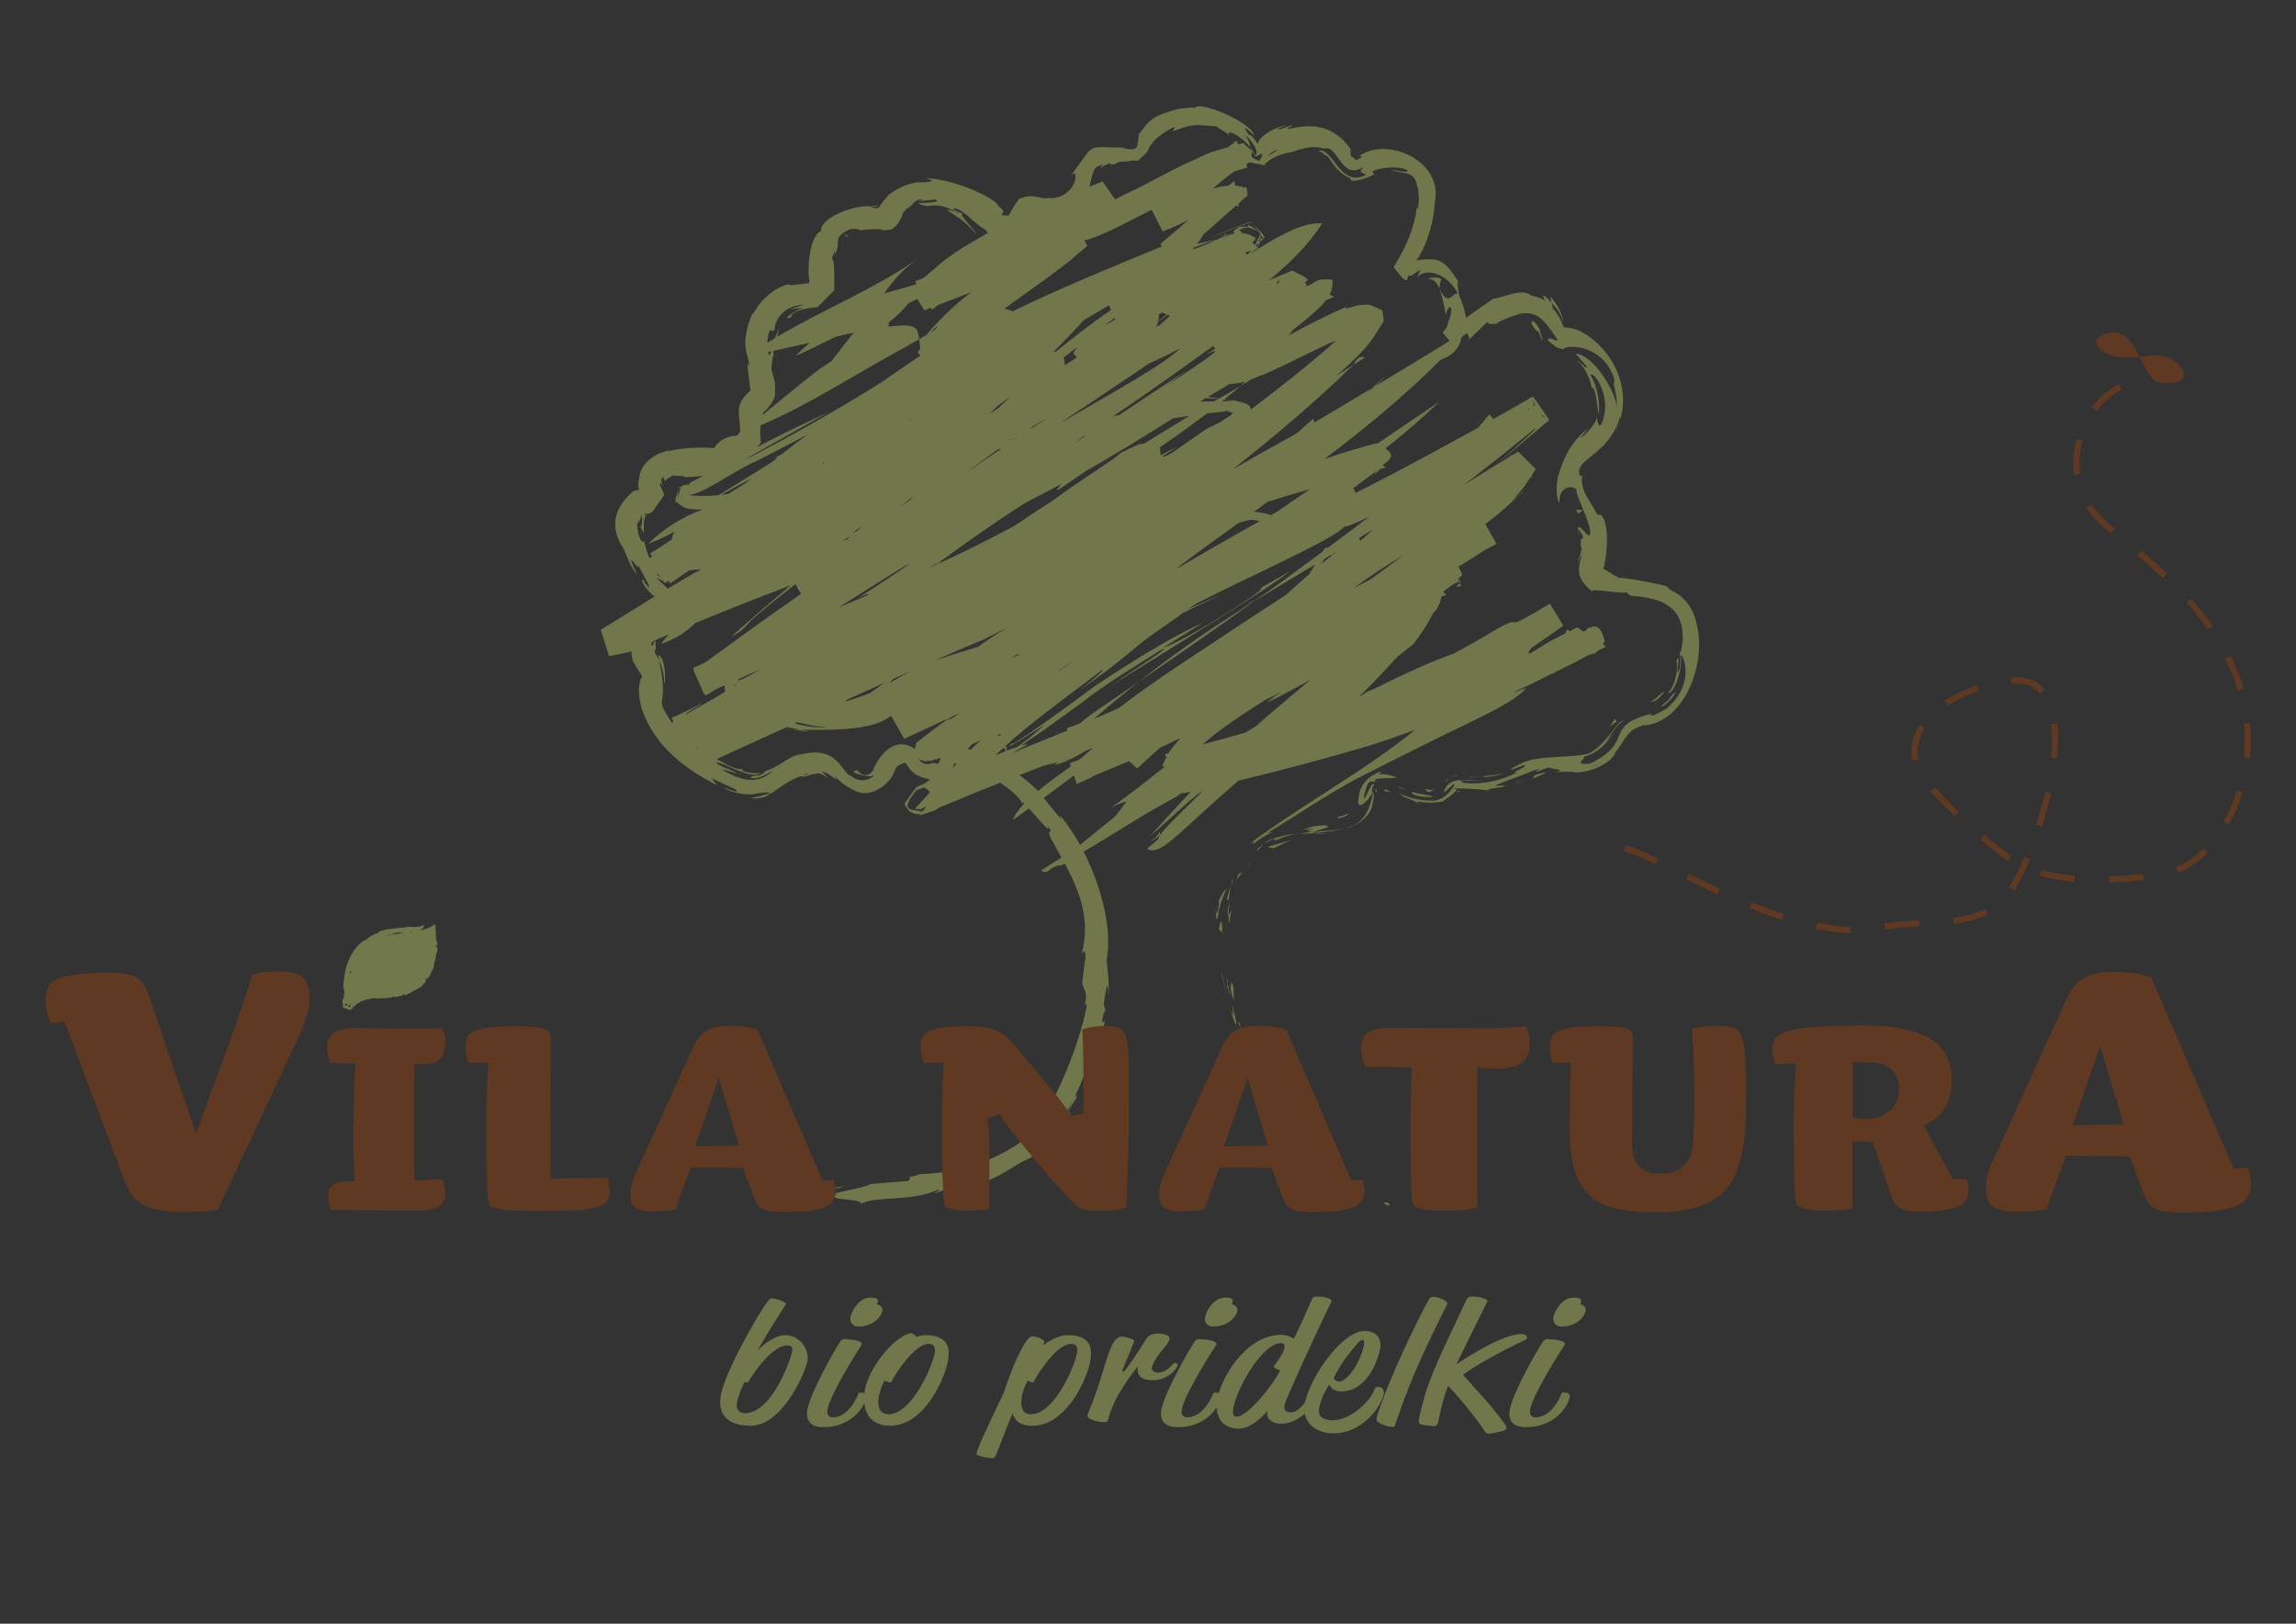
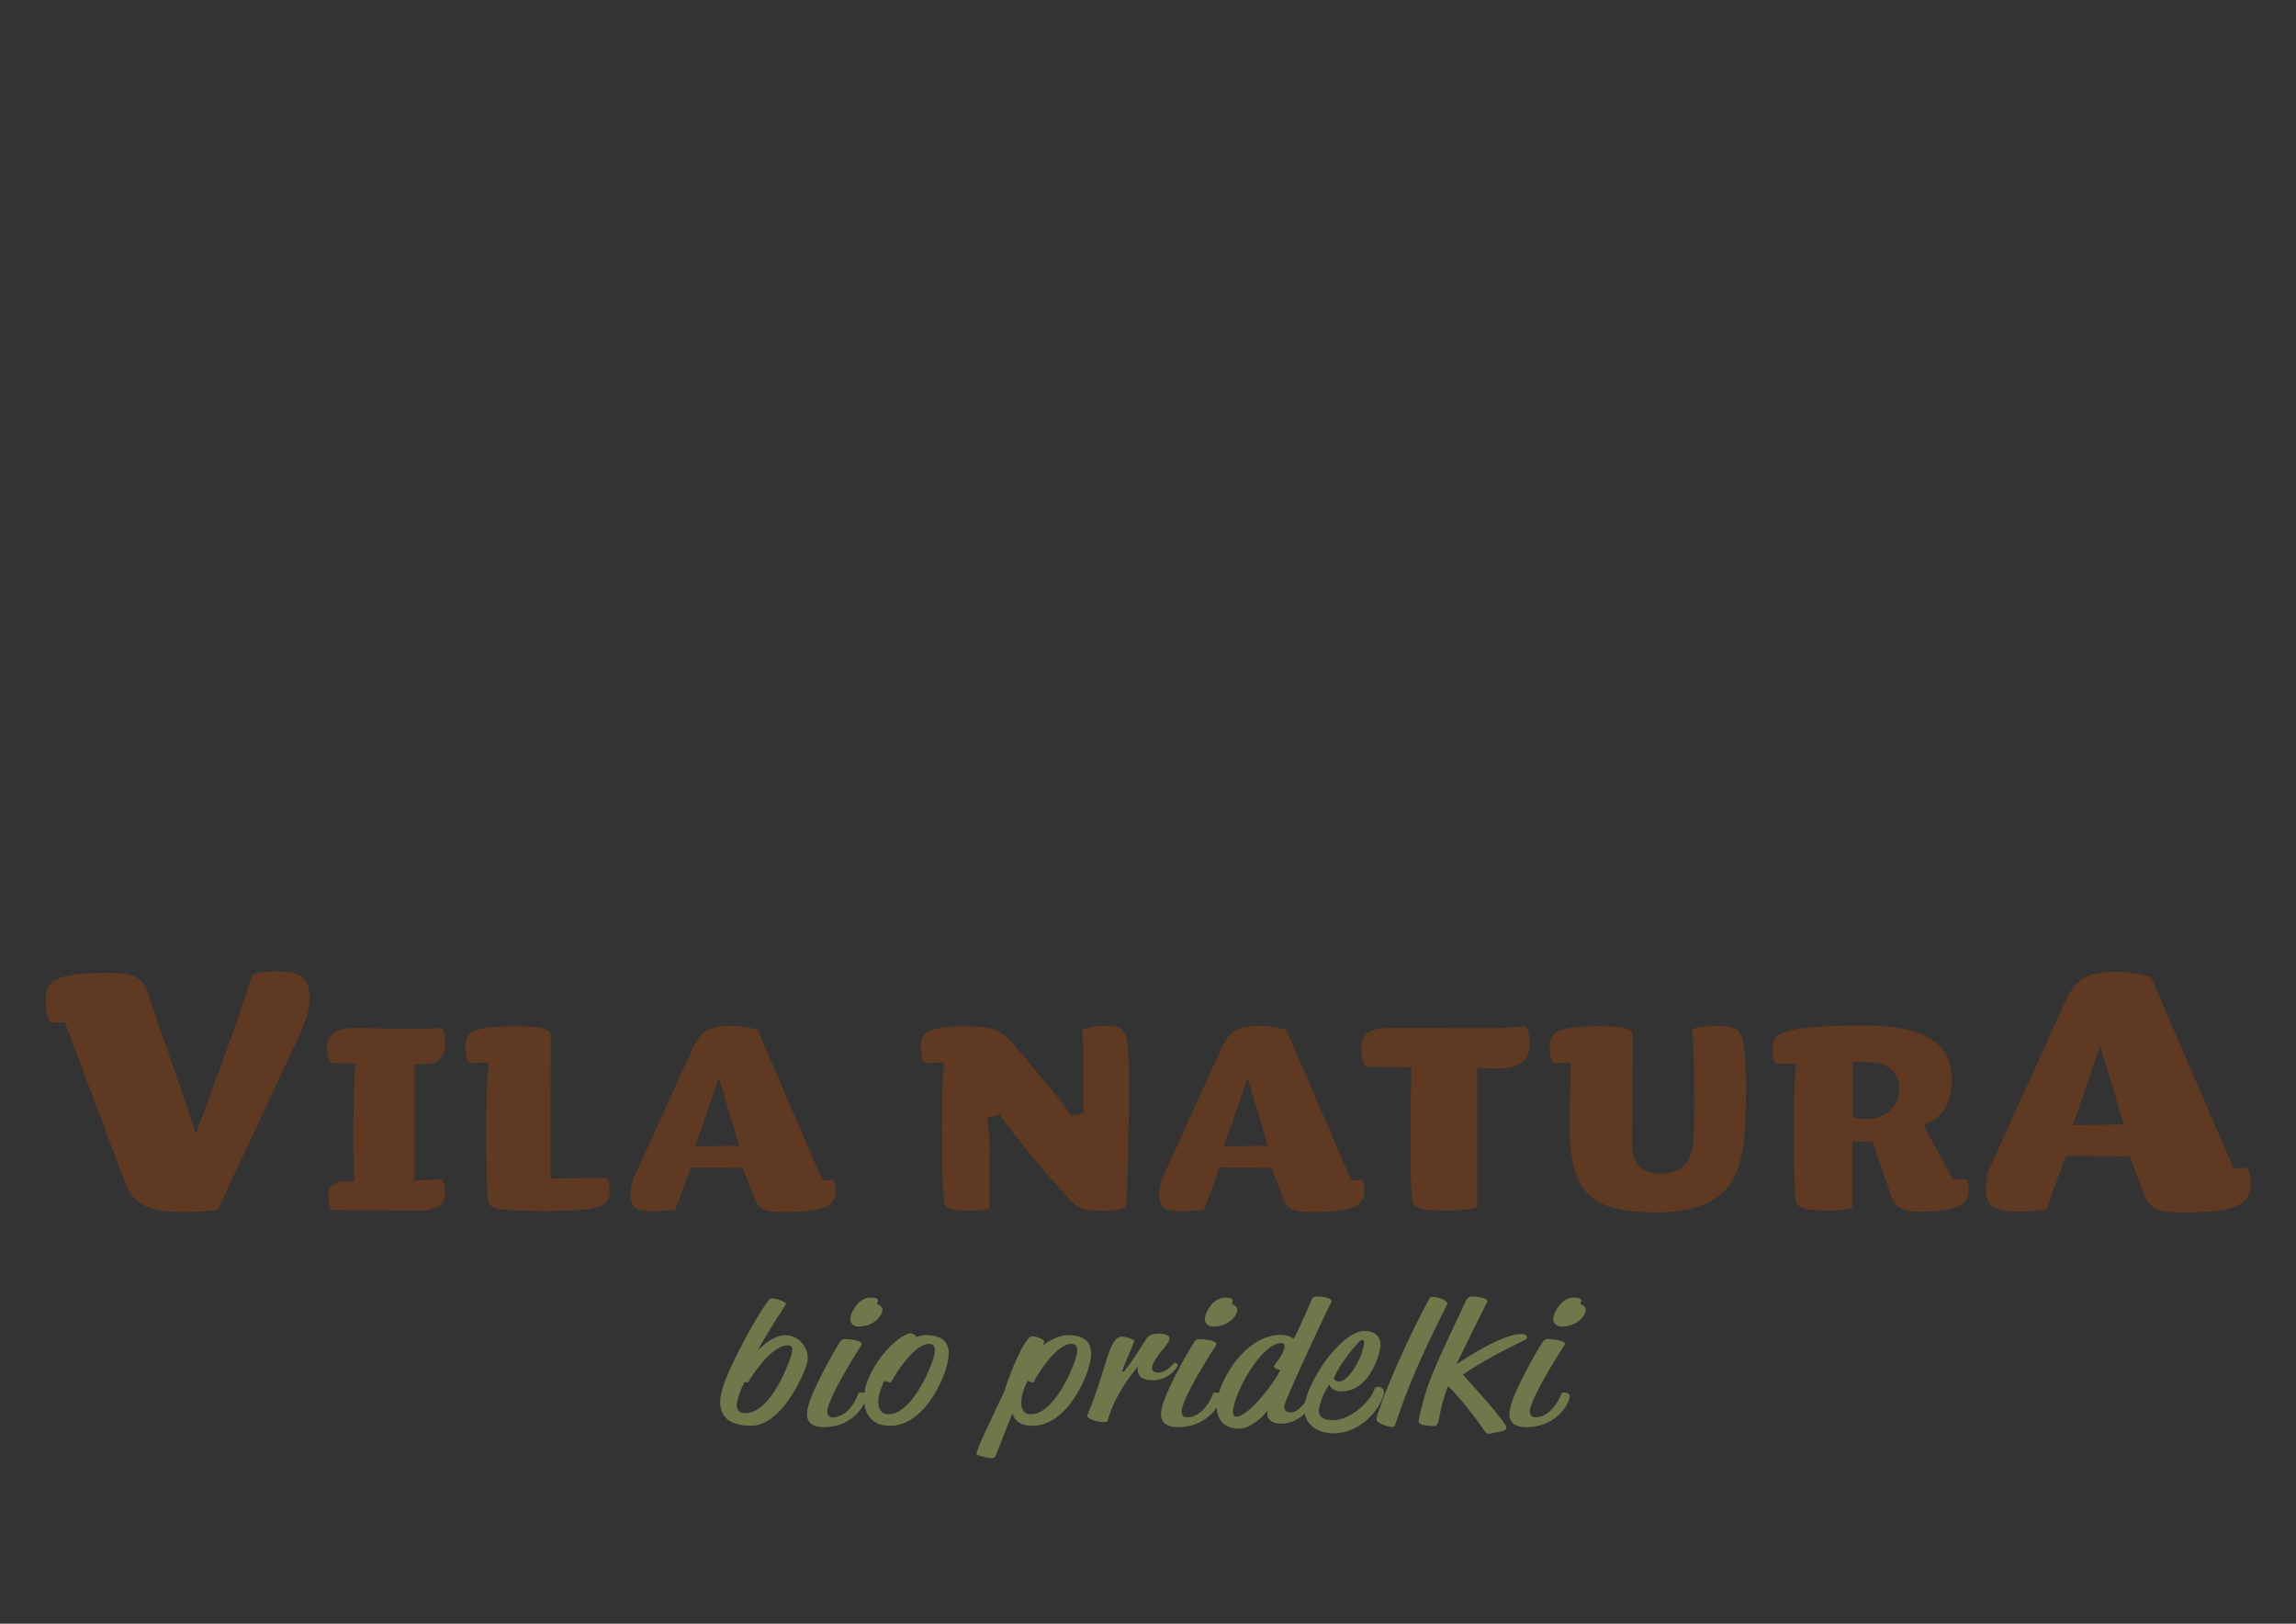
<svg xmlns="http://www.w3.org/2000/svg" xml:space="preserve" width="297mm" height="210mm" viewBox="0 0 29700 21000" shape-rendering="geometricPrecision" text-rendering="geometricPrecision" image-rendering="optimizeQuality" fill-rule="evenodd" clip-rule="evenodd">
  <rect x="0" y="0" width="29700" height="21000" fill="#333333" stroke="none" />
  <g id="Слой_x0020_1">
-     <path d="M23936 12068c-137,-3 -289,-22 -449,-55l16 -77c156,32 302,50 435,53l-2 79zm451 -47l-13 -77c151,-25 304,-34 449,-41l3 79c-141,6 -292,15 -439,39zm888 -72l-10 -78c166,-22 298,-59 415,-116l35 71c-126,61 -265,100 -440,123zm-2224 -52c-133,-43 -275,-95 -422,-154l29 -73c146,58 286,110 417,152l-24 75zm-834 -332c-142,-65 -278,-131 -405,-193l35 -70c126,61 261,127 403,191l-33 72zm3841 -47l-68 -41c62,-101 130,-238 195,-395l73 31c-67,160 -136,301 -200,405zm1227 -105l-2 -78c168,-6 333,-21 443,-31l7 78c-111,11 -277,25 -448,31zm-451 -8c-165,-14 -311,-39 -446,-78l21 -76c129,37 274,62 432,76l-7 78zm1345 -116l-31 -72c128,-54 247,-136 354,-242l55 56c-114,113 -241,200 -378,258zm-6767 -114c-159,-77 -331,-156 -399,-159l3 -79c78,3 222,66 430,167l-34 71zm4561 -40c-98,-68 -224,-167 -355,-278l51 -60c129,109 253,206 349,273l-45 65zm440 -445l-75 -24c46,-144 86,-288 118,-427l76 17c-32,142 -72,288 -119,434zm2418 -24l-69 -39c69,-123 127,-258 172,-402l75 24c-46,149 -106,289 -178,417zm-3547 -110c-123,-118 -229,-227 -312,-325l59 -51c82,95 186,203 307,319l-54 57zm-546 -723c-7,-39 -11,-78 -11,-118 0,-116 34,-229 103,-337l66 43c-60,94 -91,194 -91,294 0,35 4,69 11,103l-78 15zm1870 -22l-79 -8c10,-89 14,-173 14,-250 0,-66 -3,-129 -10,-187l78 -9c7,61 11,127 11,196 0,80 -5,167 -14,258zm2495 -6l-78 -9c8,-79 13,-158 13,-235 0,-29 -1,-59 -2,-87 -2,-39 -5,-77 -8,-115l78 -8c4,39 7,79 9,119 1,30 2,60 2,91 0,80 -5,162 -14,244zm-3899 -680l-43 -66c120,-78 261,-147 409,-199l26 74c-142,50 -278,116 -392,191zm1185 -151c-36,-43 -79,-78 -128,-102 -51,-26 -137,-36 -240,-30l-5 -78c119,-8 216,5 281,37 58,30 110,71 153,122l-61 51zm2556 -46c-40,-137 -93,-274 -160,-408l71 -35c68,138 124,280 165,421l-76 22zm-385 -786c-80,-116 -172,-232 -273,-347l59 -52c103,117 197,236 279,354l-65 45zm-581 -665c-85,-82 -176,-164 -276,-250l-55 -46 51 -61 56 48c101,87 192,169 279,252l-55 57zm-677 -579c-148,-125 -242,-224 -314,-329l64 -44c69,99 159,192 301,313l-51 60zm-475 -760c-5,-40 -7,-81 -7,-124 0,-56 4,-116 12,-177 6,-52 17,-104 31,-156l76 21c-13,48 -23,97 -29,145 -8,58 -11,114 -11,167 0,40 2,79 6,115l-78 9zm298 -824l-63 -46c99,-136 221,-239 352,-299l33 72c-119,54 -230,149 -322,273z" fill="#5F3922" fill-rule="nonzero" />
-     <path d="M27601 4625c-102,-15 -190,8 -287,-28 -59,-22 -156,-66 -185,-126 -72,-146 172,-181 260,-165 203,36 287,348 385,497 37,55 83,124 152,143 51,14 120,5 173,3 139,-6 200,-99 102,-211 -91,-105 -218,-144 -354,-142 -87,1 -159,29 -246,29z" fill="#5F3922" fill-rule="nonzero" />
-     <path d="M21580 9055c-42,38 -117,92 -79,81 75,-40 128,-103 172,-175 5,-27 -41,21 -93,94zm-138 -48c0,27 -196,121 -14,48 22,-17 205,-197 14,-48zm-528 328l-24 -39 -70 107c52,-50 61,-47 94,-68zm-987 -5061c-75,-132 -118,-146 -116,-86 93,166 64,15 134,211 38,48 -54,-173 -18,-125zm40 67c-22,-39 -33,-57 -40,-67l40 67zm507 2257l-89 -6 32 51 57 -45zm-1303 3478l-36 15c19,-3 34,-8 36,-15zm-193 -21c36,-3 117,-3 174,-7 -70,-1 -137,-1 -174,7zm174 -7c138,3 286,-31 276,-43 -70,21 -144,27 -218,28 3,6 -25,14 -58,15zm-388 3c32,-14 74,-11 105,-25 -37,3 -73,10 -105,25zm-14 9c-25,15 -48,35 -65,67l46 -48c5,-9 12,-14 19,-19zm-321 141l43 43c26,-2 56,-17 81,-28 -43,5 -83,-5 -124,-15zm-184 36l26 8c-51,22 104,75 269,61 -37,-24 -138,-23 -295,-69zm-7328 5105l-184 26 122 -3 62 -23zm11051 -7168c-26,-126 -52,-404 -365,-547l-47 -48c-227,-54 -543,-110 -614,-104 -68,-33 -181,-112 -203,-122 26,-17 110,-588 -34,-696l-38 4c-126,-231 -228,-319 -200,-513l-32 6c-74,-232 376,-250 524,-773 3,11 1,31 -3,53 150,-476 -147,-982 -548,-1166 -64,-23 -118,-29 -167,-32l-19 -65 18 64c-5,0 -8,0 -12,-1 -30,-72 -62,-162 -141,-243l-15 -71 -24 -26c-101,-117 -103,-63 -54,2 -55,-46 -139,-61 -187,-75 -124,-104 -368,34 -495,44 -42,35 -217,146 -348,246 -18,-102 -44,-197 -87,-284 -20,-120 -33,-198 -11,-185 -180,-269 -231,-318 -541,-275 99,-150 216,-413 235,-748 115,-537 -610,-859 -979,-602 75,-3 11,33 -46,55 2,-15 -42,-47 -59,-50 -1,-39 -43,-140 30,-43 -263,-415 -595,-366 -837,-310 -50,-11 82,-45 39,-48 -34,3 -124,53 -169,54 -45,2 54,-36 117,-64 -282,77 -367,179 -389,250 -37,-64 -85,-125 -117,-121 -35,-59 -112,-162 78,14 -53,-189 -740,-458 -767,-359 -43,-10 -194,8 -229,16 -272,81 -347,101 -492,320 -48,150 24,241 -211,183l7 -5c-511,-2 -347,-77 -675,349l41 -18c52,104 -102,369 -378,317l24 6c-80,19 -180,-74 -367,10 -132,185 -122,215 -135,212 16,15 20,-1 -82,0 -26,-52 85,-9 -54,-126 -28,-99 -612,-361 -938,-351 76,18 144,37 -21,51 -111,-20 -331,53 -468,173 -11,26 -84,90 -106,145 -21,11 -42,26 -62,13 -28,-7 -38,-12 -39,-17 -170,-42 -666,129 -658,316 -121,48 -176,374 -154,617 9,1 7,27 4,55 -35,5 -69,10 -99,14 -92,3 -153,31 -161,0 -195,43 -375,207 -469,392l-4 -20c-161,380 -69,519 -48,639 4,82 -14,24 -21,18 33,282 48,385 34,353 -214,190 -124,309 -126,529l-9 12c-7,5 -15,11 -22,17 4,-2 9,-4 13,-5l-16 21c0,1 0,1 0,1 -76,8 -206,16 -304,164 -54,-11 -433,-17 -603,47 4,-5 13,-14 55,-26 -123,20 -398,114 -421,375 -15,58 -11,103 -1,144l-68 13c-417,347 -174,679 -134,744 54,120 94,243 179,345 -208,-446 74,42 3,-146 83,158 243,426 92,242l-13 -35c-60,-27 27,134 144,216 -6,4 -13,7 -19,11l-437 270 -218 135 -13 8 -7 4 -2 1c47,153 -106,-340 104,342l4 -1 36 -6 48 -10c9,32 12,39 0,0l25 -5 145 -30c11,-5 21,-9 31,-14 3,38 8,76 16,116 71,155 155,217 112,232 -53,122 -21,290 7,397 166,492 577,790 970,988l-68 -94c89,52 183,91 278,133 79,37 88,83 -118,-9 84,85 383,108 399,81 416,-51 62,36 -43,59 81,12 157,-8 233,-34l-55 9c169,-75 152,-110 381,-228 139,-59 84,-10 135,-28 1,3 18,0 75,-24 106,-16 121,-34 219,48 -26,-34 -58,-75 -76,-92 107,26 265,191 149,40 41,47 118,144 288,215 191,107 469,-102 506,-266 33,-65 53,-70 109,-89 -6,-13 16,-7 36,-2l27 42c85,134 220,152 284,167 -5,5 -10,10 -15,14 -24,20 -47,33 -69,46l-38 15 -51 19c6,-1 13,-1 22,-1 -7,2 -14,6 -20,8l-9 4 -2 2c3,-5 5,-8 8,-13 -14,3 -19,5 -5,2l5 -1c-54,75 -178,248 -157,221l2 4 5 10 33 52c43,61 117,71 171,67 -4,6 -7,10 -12,16l6 -1 21 -7 167 -57c19,-11 37,-23 55,-35l3 -1 463 -191c110,-45 218,-88 325,-131 115,80 255,181 291,285 -14,-35 -3,-34 20,-13 -69,72 -125,145 -148,211 70,-49 139,-100 209,-150 120,130 312,368 234,208 112,165 -18,28 43,167 45,84 95,170 144,260 -88,55 -176,110 -262,168 42,33 87,23 133,-29 21,-9 43,-20 64,-31 38,-2 75,-12 110,-27 181,339 337,721 217,1158 12,11 36,-96 50,47 -20,122 -34,251 -44,338 19,105 83,99 27,301 12,-28 30,-70 30,6 -104,527 -380,1152 -647,1594 -449,378 -978,574 -1608,571 163,-4 58,17 -64,40 80,-8 4,31 22,45l-502 41c-81,62 -532,108 -575,172l156 -46c-195,97 315,52 297,129 219,-105 626,-22 994,-177 86,-2 -69,35 -21,42 92,-47 208,-73 429,-107l-24 13c329,-42 558,-235 722,-321 183,-68 502,-299 616,-632l-52 32c65,-133 89,-159 126,-219 25,-178 -178,383 -163,216 152,-144 436,-974 513,-1112 48,-244 -51,63 -4,-179l29 -62 -22 -66c19,-161 38,-245 52,-253 5,41 11,115 8,159 16,-173 -12,-361 -23,-484 76,-406 -72,-962 -298,-1404 356,-204 709,-442 1056,-630 41,-22 116,-64 215,-121 -25,6 -50,11 -76,17l106 -34c-9,6 -20,12 -30,17 39,-8 77,-16 115,-24 -383,408 -657,725 -519,571 212,-184 637,-586 666,-573 -183,189 -378,362 -550,564 -4,100 -224,170 -134,191 176,54 399,-247 1124,-868 8,-9 16,-17 24,-26 578,-138 1151,-291 1721,-461 192,-61 382,-128 570,-197 4,-3 8,-7 12,-11 2,2 4,3 5,4 -6,3 -11,5 -17,7 -621,504 -1346,902 -1984,1359 -2,0 -4,0 -6,1l1 2c-54,39 -109,78 -161,118 23,-13 48,-29 72,-43 -21,21 -6,28 -12,40 72,-66 159,-118 252,-157 -23,6 -47,10 -71,15 379,-232 764,-494 1154,-704 480,-245 962,-485 1447,-720 159,-82 603,-277 746,-453 -53,18 -105,39 -158,58 6,-5 9,-8 17,-14 3,-1 6,-3 10,-4 167,-76 325,-156 484,-235 2,2 3,3 4,5l1 0 2 -1 3 -3 23 -17c83,-41 165,-83 249,-123 58,-34 116,-61 173,-94 25,-7 52,-13 83,-21 11,-13 28,-27 52,-41l40 -20 23 -11 12 -5 6 -3 3 -1 1 0 0 0c-76,-92 106,126 -38,-46 9,-10 17,-19 26,-29 -50,-204 -121,-211 -194,-172 -3,-4 -5,-6 -7,-9l-1 0 -1 1c-12,8 -23,21 -38,36 -10,7 -21,15 -31,22 -21,-16 -49,-34 -86,-57l-96 50c0,0 0,0 -1,0 -9,-8 -17,-15 -26,-23l-1 0 -1 1 -2 2 -5 4 -6 8c-11,11 -2,23 -18,38 -109,56 -220,110 -319,176 -46,28 -91,56 -136,84 -5,-11 -45,7 19,-73 151,-107 279,-191 385,-269l20 -13 5 -4 2 -2 1 0 1 -1c38,62 -330,-540 -174,-285l-10 6 -38 23 -68 41 -113 66c-130,75 -183,100 -211,106 -53,13 -5,-45 -220,71 -203,123 -398,233 -588,335 -270,93 -638,260 -1039,461 -49,16 -96,37 -136,68 -14,7 -28,14 -42,22 148,-143 287,-287 484,-504l218 -175c95,-123 183,-257 254,-400 13,-12 26,-25 42,-42l49 -101 11 -54 1 -12c3,-1 6,-3 9,-4l34 -12 16 -5 4 -1 2 -1 1 0c-15,-15 -27,-25 -41,-38 10,-9 21,-20 31,-29l112 -80 52 -21 12 -6c-6,-12 -11,-24 -17,-37l8 -7c7,16 13,29 18,40l5 -2 2 -1 0 0c-8,-16 -13,-28 -19,-41l21 -17 25 -20c-24,-52 -42,-87 -54,-110 10,-5 22,-10 29,-13l291 -183 26 -17 109 -57 29 -16 7 -4 2 -1 0 0c-3,-5 -4,-7 -6,-11l0 0c18,31 43,75 0,0l1 0c20,34 -67,-119 -139,-244 111,-84 246,-195 355,-298 -11,4 53,-76 156,-199l68 -104 22 -13 7 -4c-3,-4 -6,-7 -10,-11l29 -45 21 -33 3 -5 1 -2c37,36 -207,-206 -265,-263 130,-109 258,-219 387,-327l6 -3 16 -9 4 -2 1 0 1 -1c-2,-2 -3,-3 -4,-5 0,-1 1,-1 2,-2 -3,-4 -7,-10 -11,-15l0 0c5,6 8,11 11,15 1,-1 1,-1 2,-2l22 -18 3 -3c187,270 -254,-369 -209,-303l-2 1 -6 4 -13 7 -10 6c-3,-4 -4,-6 -7,-9 2,3 4,5 7,9l-2 1c-42,-59 -19,-27 -1,0l0 0c-1,-2 -2,-3 -3,-5l-2 2 -7 5 -23 18 0 1 -99 56 -196 111 -150 85c-41,-48 -66,-78 -52,-61l-1 2 -2 2c-9,-11 -15,-19 -21,-26 8,9 16,19 21,26l0 0 -39 46 -79 95 -22 27 -45 25c-15,8 -29,16 -44,24l159 -182 27 -31 14 -15 7 -8 3 -4c0,0 0,0 -1,0l0 0 -1 1 -1 2 -26 28 -186 212c-60,33 -120,65 -180,98 -1,-1 0,-3 -1,-4 -10,8 -22,15 -32,22 -428,236 -854,462 -1277,675 -11,-20 -22,-40 -33,-59 105,-79 208,-156 308,-230 -50,57 9,17 -162,154 74,-59 140,-108 201,-171l26 -8 36 -10 5 -1 2 -1 1 0c103,97 49,46 -35,-33 58,-48 186,-111 35,-216 238,-187 469,-384 694,-601 -268,178 -534,361 -801,541 -4,-2 -7,-3 -11,-5 -130,34 -236,64 -327,91 -142,42 -245,77 -343,112 523,-399 1034,-814 1499,-1282 112,-42 186,-100 229,-172l29 -13c-11,6 -20,8 -27,9 20,-33 32,-70 37,-109 21,-23 48,-45 80,-65 -14,23 54,60 11,98l256 -248c-28,39 52,43 121,29 -36,1 196,-110 291,-120 -10,-2 -22,-4 -33,-5 245,-29 301,9 523,338 -17,26 -116,-44 -111,-17 38,36 -130,-53 91,108 19,11 48,22 91,27 45,-61 513,-68 661,386l-6 83c30,101 39,205 45,313 -9,-220 -306,-708 -542,-725 84,97 23,25 144,166 20,65 -83,-64 -128,-79 99,79 166,211 195,357 57,-35 78,353 92,333 15,-163 -25,-359 -107,-498 23,-69 297,274 140,636 -52,68 -48,-98 -68,-90 31,42 -149,248 -209,269 40,-44 76,-88 104,-126 -145,115 -291,282 -377,591 -46,102 -31,363 8,367 -17,-209 183,-233 220,-161 -32,18 182,421 177,550 6,141 -168,-169 -157,-39 16,-2 48,58 64,86 -5,78 -37,-22 -30,133 56,-9 -131,434 19,88 -48,188 -102,314 135,499 -52,-55 253,18 451,9 -13,11 30,34 51,44 416,25 679,156 664,572 -11,37 -21,221 -44,142 14,55 16,104 6,221 -80,206 31,-252 -46,-94 28,14 9,303 -109,419 86,4 197,-324 165,-495 27,-26 207,362 -182,694 -316,179 -153,28 -205,67 -624,164 -198,358 -787,645 -241,18 -27,-72 -86,-86 262,-74 336,-255 454,-362 -48,46 -100,99 -151,159 43,-76 141,-226 224,-273 -98,8 -202,290 -452,430 -279,62 -628,21 -852,116 -76,39 -208,97 -139,90l139 -52c140,-14 -252,130 -69,84 -163,94 -444,173 -703,141l-48 -37c-92,7 -175,42 -210,162 105,-72 115,-108 137,-106 33,-21 -109,239 -307,209 -113,4 -299,-33 -402,-97 95,87 40,24 253,135 -51,-64 24,21 309,-24 338,-242 79,-129 157,-174 44,13 179,-5 451,32 -14,-17 -98,-10 145,-44l45 -26 15 -3 -12 2c9,-5 9,-6 -5,0 -55,8 -95,14 -119,6 113,-50 433,-164 525,-204 115,-27 -43,29 22,26 49,-26 96,-39 146,-55 18,23 300,24 41,66 74,-17 153,-6 248,-13 152,47 518,-84 574,-249 122,-155 148,-238 125,-175 53,-88 108,-137 245,-179l6 6c512,-53 765,-740 697,-1209zm-1407 1752l8 -4c182,-66 120,-32 -8,4zm-561 -4486l2 -1c0,0 0,0 0,0l-1 0 -1 1 0 0zm-656 1572l0 0c-6,-11 -5,-9 0,0zm-11 -21c12,21 17,31 11,21 -3,-6 -8,-14 -11,-21zm26 -1586c1,1 -6,7 -15,14 7,-7 15,-14 15,-14zm421 -123c-1,7 -1,12 -3,16l-5 4c-1,-1 -4,-6 -7,-11 3,-2 8,-4 15,-9zm30 -120l0 0 0 0 -1 1 0 0 1 -1 0 -1c0,0 0,0 0,1zm54 69l-4 3 -2 1c-9,-14 -19,-28 -27,-39l1 0 1 -2c-8,-12 -15,-23 -23,-33l0 0c9,13 16,22 24,33l0 -1 2 -1 0 0c53,76 -73,-107 28,39zm-10 8l-13 9c-5,-5 -9,-9 -13,-12 2,-10 9,-13 26,3zm96 128c-24,-35 -45,-65 -63,-91 16,21 37,50 64,90l0 0c0,-2 -1,-2 -1,-3 -1,-1 -1,-1 -1,-2 -10,-15 -1,-5 8,5 8,12 16,24 26,38l-1 0 -2 2 -3 1c-8,-12 -17,-26 -25,-37l-18 8c-1,-1 -1,-2 -2,-3l18 -8zm-399 526c-13,-13 -23,-22 -27,-27 25,-21 51,-41 76,-63 8,9 19,19 38,38l-1 0 -1 1 -8 4 -15 10 -62 37zm-230 140c69,-54 135,-111 203,-166 6,6 16,17 26,27l0 0c-2,-2 -4,-3 -6,-6l-1 1 -3 3 -7 12 0 0 -183 112c-10,5 -19,11 -29,17zm-109 748l0 0c7,13 15,26 23,39 -8,-13 -16,-26 -23,-39zm-49 -86c2,4 3,6 6,10l0 0c-2,-4 -4,-7 -6,-10zm-223 -425c250,-195 511,-399 786,-624 48,-39 81,-66 108,-87l44 -24c-40,41 -161,152 -284,262 -25,22 -50,44 -75,65 0,0 0,0 0,0 -80,71 -153,134 -198,171 -131,80 -263,162 -381,237zm592 2703l4 -5c1,0 1,-1 2,-1 -2,2 -4,4 -6,6zm-5221 3366c1,-21 3,-38 9,-47 -4,17 -7,32 -9,47zm-2283 -2090c-63,68 -127,138 -193,211 27,3 50,5 70,6 6,-5 33,-14 75,-34 -6,9 -13,19 -21,30 -4,1 -6,3 -10,5l7 0c-6,8 -12,16 -18,24 -8,3 -18,5 -29,8 -51,-49 -319,40 -54,-278l22 -9c22,-5 46,-15 71,-28 30,10 60,29 80,65zm5479 -2640c227,-166 442,-309 642,-424 -138,101 -275,202 -409,301 -78,41 -155,82 -233,123zm88 -613l-13 -39c62,-37 124,-75 185,-113 -60,53 -118,105 -172,152zm-360 171c18,-11 37,-22 55,-34 -17,14 -33,27 -49,41 -2,-2 -5,-5 -6,-7zm-140 123c12,-20 24,-41 33,-59 32,-19 63,-38 94,-57 2,3 4,7 6,10 -45,35 -89,71 -133,106zm-1538 2337c57,-50 116,-99 177,-146 216,-164 438,-305 641,-433 62,-31 130,-64 207,-102l-204 130c40,-18 79,-38 118,-56 -145,92 -220,137 413,-204 13,-7 26,-13 38,-20 -144,119 -337,281 -600,506 -31,27 -63,56 -95,86 -47,29 -93,57 -139,86 -180,52 -366,103 -556,153zm-1254 1129c1,-1 2,-2 3,-3l0 1c-1,1 -2,1 -3,2zm-801 -437c131,-96 261,-192 390,-290 41,121 82,245 37,109l11 -5c5,17 4,12 0,0l6 -2 34 -14 130 -57c11,-7 25,-17 38,-26l14 -6 232 -97c72,-29 142,-58 210,-87 30,28 64,58 105,95l0 0 4 -4 17 -15 33 -30 65 -59c62,-59 122,-112 181,-163 98,-44 185,-85 263,-123 -56,60 -111,124 -158,199l-7 1 -34 9 -9 3c-10,-10 4,4 27,29l-56 113c10,9 17,14 26,22 -252,201 -506,397 -765,580 83,-66 175,-110 276,-136l-139 187c-154,125 -310,250 -462,375 -81,-147 -170,-279 -262,-384l17 48c-115,-129 -174,-208 -224,-272zm-314 -294c99,-39 199,-79 293,-114 53,-16 105,-33 147,-42l-109 48 165 -65c-14,15 -30,29 -44,44 104,-29 202,-71 296,-123 9,22 6,15 0,0 0,0 1,0 1,0 9,20 10,24 0,-1 32,-17 64,-36 95,-56l108 -44c-66,55 -125,113 -182,154 -15,6 -32,12 -47,18l-58 21 -7 3 -4 1 -2 1 -1 0c-4,-13 2,6 13,40 -16,12 -33,23 -49,36 -73,54 -228,162 -376,284 -51,-56 -117,-114 -239,-205zm-99 -271c235,-94 436,-174 564,-226 -118,48 -280,113 -563,227l-1 -1zm-76 -72l20 -12c-8,0 -18,-7 -30,-19 333,-303 689,-559 1070,-847 61,-46 122,-93 184,-140 28,-3 -39,65 -298,266 564,-391 612,-471 906,-694 118,-82 235,-165 347,-244 7,-2 -15,18 -54,50l108 -89c12,-8 23,-17 35,-25 174,-86 351,-169 532,-248 -152,60 -308,127 -463,200 31,-23 62,-45 92,-66 144,-75 307,-156 478,-239 637,-309 1362,-642 1457,-772 -13,24 111,-22 313,-119 -181,138 -366,277 -539,405 -4,-5 -7,-10 -11,-16l-39 40c-5,8 -9,15 -14,23 -301,223 -560,411 -694,508 -94,58 -144,87 -174,111 58,-37 97,-61 158,-100 -55,40 -86,62 -81,59 -33,23 -65,45 -98,68 263,-164 529,-323 795,-482 -27,45 -54,88 -79,128 -100,86 -199,174 -295,263 -178,116 -355,233 -533,348 -529,355 -1106,714 -1636,1120l-317 139c14,-14 29,-25 43,-39 178,-155 357,-302 539,-445 -89,61 -178,123 -267,183 -121,87 -329,214 -500,358l-100 39 -58 22 -7 3 -4 2 -2 0 0 0c4,10 7,18 11,28l-7 2 -714 289c86,-50 333,-164 114,-94l21 -13 258 -174 500 -361c325,-257 676,-462 1035,-691 207,-92 -415,300 -660,470 807,-501 2097,-1293 2326,-1484 -125,70 -265,150 -402,228 109,-55 -1,43 -172,153 -680,452 -1015,594 -1063,604l512 -321c-288,122 -813,429 -1378,806 -275,201 -564,416 -854,615l-220 143c-25,-11 -37,21 -53,38l35 -20c106,-61 238,-146 433,-268 -61,51 -129,111 -218,182 -43,33 -89,69 -142,107 -30,10 -63,22 -105,36l-23 10c-6,-8 -12,-17 -18,-24zm4268 -5278c-121,117 -262,227 -400,344 -228,188 -463,368 -699,547 0,0 -1,-1 -2,-2 -6,-42 -42,-76 -127,-93 -79,-21 -147,-31 -210,-39 69,-56 139,-112 206,-170 -98,59 -194,114 -277,162 -65,-6 -112,-12 -145,-22 72,-44 145,-86 218,-129 15,60 19,77 1,-1 19,-11 39,-23 58,-34l49 -4c64,-6 113,-16 156,-29 -21,19 -40,39 -60,57 43,-26 87,-53 130,-80 59,-24 109,-51 179,-72 316,-137 631,-311 923,-435zm-740 -747c-5,5 -11,10 -18,16l-3 -15c-1,-4 0,-8 1,-11 16,-18 27,-32 32,-38 -8,13 -11,30 -12,48zm-278 -458c5,5 12,11 18,17 -16,11 -33,22 -50,33 6,-9 12,-18 17,-26l12 -4 13 -5 4 -1c-7,-6 -11,-10 -15,-14 1,0 1,0 1,0zm-5 -7c-3,-3 -7,-7 -11,-10 8,-14 15,-28 22,-43 -2,7 -1,15 4,28 -5,8 -10,16 -15,25zm-45 50c2,-3 4,-6 6,-10l17 -6c-5,9 -12,17 -18,25 -2,-3 -4,-6 -5,-9zm2 13c-2,3 -5,6 -7,9 -7,5 -13,9 -20,13 8,-9 15,-20 22,-31 2,3 3,6 5,9zm-86 40c-6,-9 -13,-19 -19,-29 26,-8 52,-16 78,-24 -18,20 -38,38 -59,53zm-1047 1697c108,-77 63,-50 278,-208 -295,192 -587,387 -877,581 -28,6 -56,13 -85,19 441,-294 870,-606 1297,-909 9,12 16,22 24,35 -393,239 581,-317 -637,482zm-128 -296c61,-43 127,-86 193,-130 41,-21 80,-40 116,-59 -199,201 -839,552 -1518,948 -3,1 -5,1 -8,2 377,-254 756,-504 1132,-760 61,-25 115,-50 164,-75 38,-18 72,-35 105,-52 -61,42 -124,84 -184,126zm149 -623c12,5 23,8 34,11 -48,42 -96,83 -143,125 -12,6 -24,11 -36,16 8,-17 15,-36 21,-58 42,-31 84,-63 124,-94zm-123 88c6,-28 10,-61 12,-99l49 -18c18,9 35,17 51,24 -38,31 -75,62 -112,93zm-544 -37c-2,-7 -6,-14 -9,-21l0 0c3,7 7,14 9,21l0 0zm-707 2136c-34,43 -89,99 -24,66 83,-56 212,-144 368,-251 369,-206 735,-436 1102,-665 68,-11 141,-22 213,-32 -195,118 -390,237 -584,357 -18,2 -34,5 -47,8 -23,-40 -31,-53 -1,0 -45,10 -69,23 -85,31l-182 86c-14,45 -489,330 -891,629 -39,24 -78,48 -116,73 -120,77 -236,156 -353,235 -315,171 -645,335 -989,494 17,-15 28,-27 27,-32 -27,19 -53,38 -80,57 -27,13 -54,26 -82,38 60,-36 116,-69 165,-97l-3 2c324,-234 655,-474 1092,-753 158,-81 314,-163 470,-246zm-371 -729c-13,4 -27,8 -41,11 81,-48 161,-97 242,-147 -67,46 -134,91 -201,136zm-203 137c-31,8 -61,16 -89,23 2,-1 4,-3 6,-5l0 0c29,-6 57,-13 86,-20 -1,1 -2,2 -3,2zm-690 465c133,-96 266,-194 400,-289 14,-11 28,-22 42,-33 16,-2 30,-5 46,-8 -163,109 -327,219 -488,330zm-370 -1866c-20,12 -40,23 -59,35 110,-108 111,-103 59,-35zm562 4097c-145,42 -359,111 -564,177 247,-109 462,-201 634,-271 86,-44 176,-90 268,-137 1,2 1,3 2,4 -27,16 -54,32 -81,48 -99,66 -183,118 -259,179zm289 1136l-25 19 -7 6c-11,-33 10,-30 32,-25zm50 157c3,4 5,8 9,13 -4,-4 -6,-8 -9,-12 0,-1 0,-1 0,-1zm80 -1139c21,-15 42,-29 63,-44 19,-8 38,-16 58,-25 -10,8 -20,16 -30,24 -31,15 -61,30 -91,45zm158 441c-13,11 -37,28 -74,52 24,-17 49,-34 74,-52zm664 -432c-34,27 -67,53 -100,79 -27,19 -55,38 -82,57 -13,8 -26,15 -39,23 -3,1 -5,3 -8,4 77,-52 153,-106 229,-163zm-12 -2795c46,-30 91,-61 137,-93 8,-1 15,-3 23,-4 -53,32 -107,65 -160,97zm-259 -1181c134,-134 267,-271 394,-411 109,-63 217,-128 325,-192 8,19 17,39 27,62 -244,161 -505,369 -708,534 -14,2 -26,4 -38,7zm256 18c18,20 31,35 47,53 -51,34 -103,69 -154,103 -2,-26 -7,-60 -16,-103 59,-45 118,-90 177,-135 -11,15 -22,29 -29,42l-14 21 -6 11 -3 5 -2 3zm535 -458c2,6 5,13 8,19 -48,29 -97,59 -145,89 46,-36 92,-72 137,-108zm1182 1036c43,5 101,9 159,13 -18,11 -36,21 -53,31 -50,0 -110,1 -180,2 25,-15 49,-31 74,-46zm237 19c115,9 175,17 -26,23 8,-8 17,-15 26,-23zm111 177l-4 4c-7,5 -11,11 -14,18 -52,33 -103,66 -154,100l-11 4c-64,30 59,-27 -157,78l-82 56 -358 249c-86,50 -134,69 -122,42l189 -117c-61,27 -136,65 -221,111 -4,-44 -7,-78 -9,-104 206,-140 409,-285 605,-436 81,-10 160,-19 247,-28 -22,-23 30,1 91,23zm75 1419c33,-9 67,-21 100,-27 51,-21 114,-8 174,5 -316,175 -684,385 -1042,596 -12,5 -24,10 -36,14 317,-237 604,-444 804,-588zm198 -142c41,-29 70,-50 82,-59 34,-25 67,-50 100,-75 10,-2 18,-4 29,-7 156,-49 330,-100 508,-152 -15,12 -31,23 -47,34 -120,83 -240,166 -360,249 -32,18 -65,36 -98,54 -4,-3 -6,-5 -9,-7 -69,-25 -137,-34 -205,-37zm-3345 3148c36,-34 72,-67 108,-100 10,16 19,31 27,46l-135 54zm-359 -82c18,-19 37,-38 54,-57 36,-18 74,-37 114,-58 -43,42 -85,83 -127,125 -15,-3 -29,-6 -41,-10zm-208 263c25,-32 37,-60 31,-75 11,2 22,5 33,8 -21,23 -43,45 -64,67zm-2 -677c39,-17 77,-36 116,-54 -154,106 -197,121 -116,54zm-82 759c9,-7 18,-14 26,-21 -5,5 -11,11 -16,17l-10 4zm-352 -222l12 9c93,47 113,20 157,20 0,0 1,0 1,0 0,3 -1,6 -1,9l18 -14c37,-9 73,-19 109,-31 -2,19 -10,44 -38,78l-54 -13c-44,6 -114,56 -204,-58zm-1488 220c102,-46 75,-27 49,-8l-49 8zm-845 -24c-87,-58 -188,-69 -273,-138 28,-47 470,246 574,123 -42,35 -323,-19 -216,-42 -108,12 -222,-54 -353,-131l76 -35c251,-114 497,-226 736,-336 21,-9 42,-19 63,-28l103 17 -45 -9c-23,-4 -39,-7 -56,-10 10,-4 19,-8 29,-12l176 33c759,18 1008,-56 1173,-179 85,150 308,539 170,297l6 -3 11 -5 13 -6c3,6 4,7 0,0l33 -15 182 -84 340 -158c-87,63 -161,117 -225,165l-160 123 -36 29 -9 7c-10,65 14,-112 -15,80 -341,-238 -561,288 -541,277 -64,79 -140,80 -206,-4 -191,35 283,111 185,66 98,-24 -116,152 -270,4 -115,-14 -163,-442 -723,-249 47,-17 49,-23 96,-39 -192,41 -300,180 -474,227 -77,96 -163,40 -197,88 99,25 187,-34 302,-95 -168,146 -336,188 -671,-11 30,2 134,32 202,53zm2391 -5373c-1,-1 -1,-2 -1,-3 1,1 1,1 2,2 -1,0 -1,0 -1,1zm-116 1794l-35 34c-8,6 -17,12 -25,18 -37,26 -73,52 -110,78 38,-32 77,-65 116,-97 18,-11 36,-22 54,-33zm-49 -989c-3,1 -7,1 -10,2 11,-7 21,-15 32,-22 6,-5 13,-10 19,-14 -14,11 -26,22 -41,34zm-47 1874c4,2 6,4 10,7 -172,119 -378,256 -643,425 79,-42 159,-77 144,-48 -126,53 -252,107 -380,161 323,-204 604,-382 869,-545zm-644 -437c-13,6 -25,11 -38,17 22,-18 43,-35 64,-53 16,-9 33,-19 50,-28 -25,21 -51,42 -76,64zm-114 102c-17,7 -33,14 -50,21 14,-12 29,-25 44,-37 15,-5 27,-9 38,-12 -11,9 -21,18 -32,28zm310 1981c-261,102 -392,138 -315,93 172,-78 337,-153 495,-224 -122,86 -214,142 -180,131zm521 -283c-238,121 -340,210 -237,106 81,-37 160,-72 237,-106zm-56 -1362c-2,-2 -5,-4 -8,-6 8,-5 15,-10 23,-15 2,3 3,5 4,8 -6,4 -12,8 -19,13zm-1031 2089c-176,20 -315,-19 -426,-43 11,-6 22,-11 33,-16 26,5 52,10 75,15 150,41 264,45 318,44zm-62 -3401c3,-10 8,-20 11,-30 9,19 1,26 -11,30zm-1088 2782l286 -127c-223,130 -322,171 -286,127zm-56 91c-2,-36 5,-24 13,-8 -4,3 -8,6 -13,8zm-483 806l10 -5c4,6 7,10 11,15 -7,-3 -14,-7 -21,-10zm-362 -1477c-36,40 -70,81 -103,124 170,-52 316,-143 443,-268 429,-178 842,-338 1234,-489 -259,219 -517,440 -770,666 100,-48 185,-118 255,-211 189,-162 382,-318 577,-470 33,64 56,103 72,126 -15,11 -29,21 -44,32 -432,297 -814,582 -1167,834l-59 37c-44,19 -86,37 -123,54 2,6 4,11 7,17l-3 2 -4 3 -1 0c63,144 -144,-320 142,323l2 -2 8 -3c43,97 14,32 0,0l0 0c2,5 5,10 8,18l1 0 1 -1 3 -1 5 -4 10 -5 19 -12 37 -22 62 -38 105 -47c4,29 7,56 10,80 -43,27 -85,52 -129,79 -91,51 -190,107 -295,168l-77 45c-57,9 161,-103 210,-149 -47,27 -110,59 -183,95l-118 56 -64 30 -9 4c-15,-29 -36,-68 -69,-123 23,38 45,80 68,123l-24 11 -4 2c-10,-18 3,5 26,48l-4 3 -11 6 -5 3 -2 2c-3,-4 -6,-9 -9,-13 -7,-13 -11,-20 -3,-5 -239,-374 -15,-112 -151,-786 -42,-90 -80,-116 -44,-146 -7,-275 -38,49 -59,-73 6,-9 10,-18 14,-27 72,-32 143,-65 215,-96zm982 -1947c-76,47 -147,91 -214,132 -30,5 -60,9 -90,12 131,-73 262,-145 394,-215 -30,24 -60,48 -90,71zm-979 1304c-15,-14 -26,-23 -38,-33l4 -2 23 -14c9,12 16,22 25,36l2 -2 16 -10c73,-54 150,-107 232,-159l147 -13c-144,81 -286,165 -428,251 -38,-35 -90,-81 -152,-141 24,13 51,22 84,37 110,164 -50,-74 22,32l1 0 1 -1 9 -5 7 -5c14,8 29,17 45,29zm-162 -140c6,2 13,3 19,5 12,17 23,33 32,47 -20,-15 -36,-28 -51,-52zm599 -1263l-226 117c-18,-2 -36,-2 -54,27 -11,-8 -23,-14 -32,20l22 -12 7 -4c-15,27 -30,75 -45,159 4,-76 10,-120 16,-143l-2 1c-76,226 -36,165 -18,167 -1,4 -1,7 -2,11 2,1 3,2 5,3 0,2 -1,3 -1,5 24,23 43,36 60,46 -17,-10 -37,-24 -55,-44 0,-1 0,-2 0,-4 40,35 74,54 103,65 -1,0 -1,0 -2,-1 3,1 7,3 10,4 12,4 23,6 34,8 4,1 7,1 10,3 6,0 11,0 16,1 -4,-1 -8,-2 -12,-3 28,3 53,2 79,5 -2,1 -3,2 -5,4 -21,-2 -41,-3 -62,-6 21,3 40,5 60,7 -43,27 -87,55 -131,84 46,-29 91,-56 136,-84 10,1 19,1 28,1 -8,0 -18,-1 -26,-2 2,-1 4,-2 5,-3 5,0 9,0 13,1 23,1 45,-1 67,-1 -5,2 -9,4 -14,6 -263,98 -494,243 -692,438 113,-41 228,-95 342,-157 -9,14 -18,30 -24,46l-16 57 -30 21 -4 2c-36,-20 -29,-16 -1,1l-137 91 -62 37 -31 20 -8 5 -4 2 -1 1c89,132 -109,-162 25,37l-33 24c-28,-61 -48,-131 -73,-230 -7,56 -78,-15 -87,-208 43,-96 10,32 64,-130 -12,19 20,78 -20,174 13,11 30,57 42,67 -1,-176 9,-236 51,-225 -28,-10 -36,2 -34,7 -22,-42 51,-16 76,-46l15 -8 4 -2 0 0 0 0 0 0c76,-108 118,-167 141,-200 -3,4 -2,2 12,-17l-1 -1 -1 -3 -3 -10 -16 -39 -37 -80c11,-44 15,-15 42,24 -17,-61 -39,-84 1,-124 14,29 20,39 31,67 -6,-22 7,-42 101,-86 25,7 183,5 139,23 69,-1 151,-7 245,-16zm2 0l-163 86c-21,37 -42,34 -63,32l29 -15c72,-38 136,-71 197,-103l0 0zm433 -231l0 0c44,-47 61,-66 0,0zm33 61c1,-1 1,-1 2,-1 -4,2 -7,4 -11,6 3,-2 6,-4 9,-5zm175 -3c-24,21 271,-132 710,-363 -106,77 -217,162 -332,253 -30,16 -61,33 -96,52 27,-8 36,-8 33,-1 -21,16 -41,32 -62,49 -113,76 -370,229 -692,430 -139,15 -277,18 -401,-4 144,22 581,-292 840,-416zm103 -482c609,-257 1256,-677 1785,-965 88,-48 176,-98 265,-149 -19,-156 -44,-204 -370,-165 -7,1 -15,2 -23,3l-1 -54c108,-85 197,-170 251,-246l119 -59c83,137 185,303 90,147l15 -5 28 -11 43 -17c17,28 25,41 17,27l2 -1 12 -10 24 -20 39 -32 376 -144 56 -25c-205,159 -403,340 -584,557 -31,18 -63,37 -94,55 2,16 4,33 6,52 -2,3 -6,7 -9,11 4,-4 6,-6 10,-10 2,22 5,45 9,70l-26 34 -5 7 -3 3 -1 2c-74,-92 -28,-35 35,44 -172,116 -344,233 -515,352 -572,357 -1147,682 -1704,969 0,-1 1,-1 1,-1 0,0 -1,0 -1,1 -12,6 -25,13 -38,19 0,0 0,-1 0,-2 -8,4 -15,7 -23,11 10,-6 20,-12 30,-18 1,0 2,-1 2,-1l15 -6 11 -3 3 -1 1 -1 0 0c3,-4 6,-7 11,-13 322,-186 730,-408 1022,-577 -472,220 -701,334 -923,452 14,-18 29,-37 47,-59l0 0 0 0 0 -1 -2 -6c-2,-18 -5,-41 -8,-72 -4,-54 -1,-99 5,-142zm185 -429c13,-168 -36,-218 -47,-303 10,-62 9,-125 28,-180 -1,-25 -3,-40 -5,-50 74,-16 269,-60 471,-106 -60,57 -123,112 -181,171 176,-78 348,-163 518,-248 66,-16 123,-29 165,-39 23,-5 45,-10 67,-14l-287 370c-85,55 -156,101 -197,133 -233,182 -460,373 -691,559 2,-10 4,-20 6,-29 45,-30 174,-176 153,-264zm-89 -520c14,-3 28,-6 42,-9 -14,35 -30,88 -42,9zm2841 -1539c-240,140 -486,273 -697,471l-137 113 -96 37 -7 3 -4 1c-86,-141 -48,-79 18,32l-14 12 -400 112c112,-161 226,-310 488,-486 -577,415 -1268,687 -1873,1048 8,-51 25,-96 39,-138 -27,70 -65,128 -66,153 -34,21 -68,41 -102,63 0,-3 0,-4 0,-7 27,-272 62,-87 95,-166 -4,-114 119,-323 394,-320 -86,12 -134,44 -206,64l177 -28c-203,96 -260,171 -150,125 -21,-48 126,-115 316,-128l17 -2 9 -2 0 0 1 0c-31,32 -63,65 213,-218l0 -1 0 -2 0 -6 0 -40 0 -79c-1,-52 1,-95 -1,-135 -4,-81 -6,-129 -30,-140 13,-42 24,-86 45,-117 -10,31 -9,34 -14,71 112,-183 -52,-213 195,-335 96,-21 181,8 106,17 72,-15 163,-21 269,-21 79,3 76,15 19,17 24,1 48,2 108,-7 112,9 212,-238 175,-183 11,-28 44,-84 87,-109l0 3c33,-8 88,-110 162,-104 98,15 -47,10 -21,22l210 -23c81,34 -94,46 -229,44 178,111 182,-70 550,147 -55,-26 -108,-53 -176,-60 118,94 189,98 385,319 -44,-85 -252,-277 -172,-264 -52,-18 -112,-43 -134,-68 70,-11 106,34 182,83 -4,-1 -9,-3 -13,-4 5,2 10,4 17,7 49,43 108,109 246,195 -3,-5 2,12 19,34zm297 2116c-61,57 -117,109 -167,154 -36,23 -72,46 -108,68 36,-34 73,-68 109,-103 53,-38 108,-78 166,-119zm1191 -2103c146,-62 296,-141 419,-205 72,-35 143,-72 213,-108 29,57 74,146 143,280l8 -3 15 -6 63 -24 117 -51c44,-21 85,-41 127,-61 -18,16 -36,31 -55,48l-187 159 -93 80 -23 20c5,13 9,22 13,34 -646,266 -1297,532 -1926,837 -29,-10 -65,-23 -102,-36 242,-180 505,-356 767,-559 79,-57 155,-128 232,-192l58 -49 7 -6 4 -3c12,20 -7,-13 -38,-70 94,-24 164,-53 238,-85zm2023 -944c-168,-66 -62,-88 -106,-135 -29,-36 -59,-63 -85,-78 -38,-94 -1,0 -1,0 -1,-2 -4,-8 -9,-21l-1 1 -26 7 -43 12c-16,-41 -26,-64 -20,-48l-6 5 -11 8 -5 3 -45 -56c11,17 26,36 43,58l-40 30 -53 38 -133 38c-142,37 -260,111 -391,164 -253,117 -487,256 -708,360 -75,37 -150,74 -224,110 -33,-47 -83,-120 -161,-231l-2 0 -6 3 -27 11 -54 22 -81 32c34,-132 42,-251 125,-269 98,-55 -6,34 34,23 14,-34 60,-31 95,-57 31,-2 24,13 15,17 143,-4 3,-41 244,-42 17,-12 57,-13 113,-8 199,-171 102,-125 170,-205 64,-100 179,-167 284,-226 59,-9 -17,37 6,47 299,-107 269,-79 555,-60 66,52 149,79 196,145 -124,-132 101,-55 243,126 -9,-78 -45,-130 -73,-163 66,41 197,216 144,258 1,3 0,7 -1,11l-6 -8c2,-1 5,-1 7,-3 -1,-2 -3,-3 -9,0l-62 -95 9 41 50 56c-3,2 -6,4 -11,8 6,0 9,-4 13,-6l8 9c-5,16 -15,35 6,7 2,3 1,4 2,6 2,-2 2,-4 7,-6 26,-17 43,-26 55,-30 7,4 10,4 10,-2 23,1 -3,46 -34,93zm256 -145c-44,17 -94,52 -158,92 42,-33 80,-88 158,-92zm2316 1861c-67,-33 -116,190 -238,-59 24,72 53,164 81,335 1,-53 59,-151 72,-69 -10,116 -44,146 -48,188 -5,20 -9,44 -29,61l-25 35 -7 11 -2 3 -1 1c25,29 59,68 90,104 -321,199 -645,396 -970,590 -30,26 -63,52 -99,80 22,-20 44,-40 65,-59 -207,123 -414,247 -621,371 -11,-23 -13,-28 -1,0 -40,24 -81,48 -121,72 -96,-211 38,86 -21,-45l-1 1 -2 1 -6 6 -26 23 -107 95c-14,15 -29,28 -44,43 -33,20 -67,40 -100,60 -341,187 -565,315 -753,425 546,-432 1062,-866 1564,-1354 -77,50 -153,99 -230,149 53,-46 105,-92 158,-141 126,-123 264,-248 364,-417l79 -124 19 -32c-30,-266 -36,-92 -59,-160l-124 -50c-139,-13 -219,30 -322,53 -2,-1 68,-35 3,-19 -218,93 -462,220 -726,360 19,-24 38,-47 56,-71 130,-100 258,-204 375,-323 14,-19 30,-38 45,-57l36 -15 39 -17 20 -9 10 -4 5 -2c-99,-41 148,59 -60,-26 28,-51 46,-111 37,-193 -180,-24 -213,20 -269,54 1,-1 0,-2 1,-2 -1,0 -2,2 -2,2 -18,11 -39,20 -68,26 -1,0 -2,1 -3,1 2,-8 4,-15 5,-24 -75,-71 178,-7 -184,-176l-34 14 -263 110 -1 0c272,-223 515,-466 687,-734 -216,-25 -530,137 -822,325 -5,-5 -11,-10 -19,-18 15,-25 30,-50 44,-74 -1,-2 -2,-4 -3,-7 -11,3 -22,5 -29,11 14,-29 28,-57 42,-83 10,17 16,30 17,39 34,-3 55,-15 -122,-177 34,40 60,72 79,98 -4,-2 -9,-5 -13,-7 7,6 12,10 19,16 4,5 8,10 11,15l-59 111c-4,12 -10,21 -15,31 -10,-9 -21,-21 -34,-32 16,-19 32,-35 47,-56 -57,-42 -116,-61 -175,-66 -15,-14 -29,-28 -45,-43l76 -29c23,12 29,5 32,-5 -123,-31 -147,38 -207,72l40 -15 -1 1c3,11 -1,19 -8,26 -78,15 -157,48 -235,83 -77,26 -6,5 -45,19l-30 15c-77,36 -152,69 -225,85 8,-9 14,-17 22,-25 133,-42 285,-109 452,-177 -14,4 -29,6 -48,5 -87,72 -237,96 -367,127 37,-45 64,-84 78,-116 112,-99 227,-202 348,-309l79 -69c1,0 4,0 5,0l28 5 4 1 1 0c-2,-13 -4,-23 -6,-35l72 -63 46 -41c-8,-190 -41,-63 -60,-110 -34,-7 -67,-16 -101,-18 -41,-226 9,58 -13,-59l-10 9 -22 18 -40 34c-70,5 -138,18 -203,38 89,-78 182,-158 279,-225l140 -40 25 -8 3 -1c56,137 30,70 -15,-40 2,-1 3,-2 4,-2l34 -25c42,8 106,20 205,40l0 0 0 -1 0 -1 0 -2 -1 -6 -2 -10c94,-80 202,-132 341,-150 127,-42 278,-98 428,-46 172,-70 217,431 515,232 -99,99 3,68 20,109 -338,167 -422,-366 -609,-313 83,36 77,47 57,50 116,-1 84,175 360,310 -29,77 280,-26 307,-64 -140,-40 286,-134 429,-43 -6,24 -44,21 -223,-11 155,69 300,-3 345,206 42,127 13,357 -3,289l0 -53c-1,177 -90,455 -212,667l-87 153c248,338 139,57 219,116 67,-46 114,-75 125,-80 1,8 -30,65 -42,94 131,-138 407,-29 529,213zm1298 429c-4,-1 -7,-2 -11,-2 -3,-2 -6,-3 -9,-5l12 0c4,3 7,5 8,7zm-1819 -1791c-2,-14 -6,-24 -8,-37 -3,-8 -6,-14 -9,-21 5,15 9,34 17,58zm-2423 579c-6,3 -12,6 -18,8 11,-3 21,-7 30,-12l-12 4zm219 -76c38,9 84,27 143,58 -142,-118 -136,-82 -143,-58zm-67 -23l111 -40c-2,-2 -3,-3 -6,-5l-83 30c-219,75 -368,146 -453,182 131,-49 272,-113 431,-167zm111 -40c12,11 22,20 33,30 -9,-11 -17,-20 -27,-32l-6 2zm155 207c-21,2 -47,2 -30,33 17,-4 34,-9 30,-33zm1177 1634c-1,0 -1,0 -1,0 48,-31 97,-62 145,-94 -56,-23 -105,8 -144,94zm407 148c-55,53 -113,103 -169,154 11,-7 23,-14 34,-21 59,-49 106,-95 135,-133zm698 -1131l6 5 -5 -9 -1 4zm1 -4l25 -124c-64,-34 -143,-6 -180,-4 78,5 128,48 155,128zm-6867 -1032l1 -13c-16,9 -15,28 -1,13zm-795 361l24 -5c-17,-6 -47,-22 -61,-20l37 25zm66 -60c29,-12 57,-9 72,-14 -24,5 -54,2 -72,14zm-1352 2930l-11 1 -9 8 20 -9zm-803 640c1,0 2,0 4,0 -14,-3 -28,-6 -44,-15 16,9 31,14 40,15zm-352 1904c5,26 9,47 14,71 23,49 46,116 60,215 4,290 58,-257 -74,-286zm1026 1532l16 8c83,16 48,5 -16,-8zm905 -550l-91 -18c-34,-1 -68,-1 -104,-2 128,20 264,37 195,20zm5706 -1761c42,-24 85,-49 128,-73 -28,14 -68,36 -128,73zm-371 367c-365,239 -709,488 -1045,753 498,-339 992,-682 1483,-1032 -147,92 -293,184 -438,279zm459 -306l-205 131 187 -111c-5,-1 5,-10 18,-20zm-1294 460c55,-45 149,-120 213,-173l-213 173zm-3001 2254c2,-1 3,-2 5,-2 -13,0 -27,0 -44,-1 -5,4 5,4 39,3zm8007 -5103l-1 1c0,1 1,2 2,3l2 -1c-1,-1 -2,-2 -3,-3zm-1 -4c11,17 21,32 30,44 -9,-12 -19,-27 -30,-44 0,0 0,0 0,0zm-90 -128c-8,-13 -17,-26 -26,-40l-1 0c9,13 18,26 27,40zm-299 4900c-21,4 -49,10 -86,18l86 -18zm-63 27l-83 20c-11,8 1,8 83,-20zm-620 -75l4 2c1,0 2,0 4,0 -4,-1 -7,-2 -8,-2zm8 2c31,7 171,14 247,4 -70,6 -162,-10 -247,-4zm2217 -2381l-8 -1c25,9 21,7 8,1zm-678 -765c-11,-46 -9,-74 -12,-94 -7,1 -8,26 12,94zm-765 -2878c12,2 23,4 35,3 -6,-4 -19,-5 -35,-3zm-418 1276l0 -1c-101,-119 -71,-84 0,1zm1 0c6,8 13,15 19,23 -4,-5 -10,-12 -19,-23l0 0zm770 114l0 0c7,11 10,15 0,0zm-445 1028c8,-2 46,-37 164,-160 -37,30 -99,94 -164,160zm-684 1035l-9 4c4,8 8,17 11,24l8 -6 1 0 0 0c-2,-4 -6,-12 -11,-22zm11 22l0 0c2,5 3,6 0,0zm6 39l0 0c40,87 57,124 0,0zm0 0c-5,-11 -10,-21 -15,-33l-9 7 -29 21c-14,11 -14,18 18,14l29 -7 5 -2 1 0 0 0zm-3901 3223c4,-18 8,-37 2,-43 -31,60 -68,91 -127,118 49,-13 92,-34 125,-75zm-662 2101l-6 34c4,3 5,-12 6,-34zm-2761 2356c38,-9 101,-21 160,-31 -29,3 -77,11 -160,31zm279 -5083l1 0c0,0 0,0 -1,0l0 0zm0 0l0 0c35,-48 27,-37 0,0zm-2137 148c-2,-1 -4,0 -6,-1 -35,9 -24,7 6,1zm1557 -7650c59,-2 93,-5 81,-14 -58,2 -82,7 -81,14zm1763 111c3,1 5,1 7,1 -3,-2 -6,-5 -9,-9 -1,3 -3,4 2,8zm1668 -1004c12,-18 22,-33 33,-49 3,-10 5,-19 9,-29l-42 78zm4159 1862c19,28 37,55 58,87 -30,-55 -48,-81 -58,-87zm1206 278c102,98 129,182 150,251 -9,-155 -173,-363 -169,-318l19 67zm811 1684c37,-50 63,-120 73,-170 -18,58 -41,114 -73,170zm-7856 -2847c3,8 7,14 10,19 2,-2 2,-7 -10,-19zm-2634 12812c67,-60 155,-87 188,-89l-62 -27c-27,22 -83,63 -126,116zm5328 -3773c3,-12 5,-11 8,-12 0,-25 -3,-35 -8,12zm8 -12c3,57 4,196 34,25l-1 -27c30,-118 84,-250 108,-292 -36,30 -59,66 -102,152 -1,28 5,53 -15,142 -16,78 -14,-2 -24,0zm141 -294c4,-3 8,-7 12,-11 0,-6 -5,-1 -12,11zm-103 519c14,79 38,-45 51,119 -10,-108 -5,-337 -51,-119zm113 899l-82 -351 7 58 75 293zm16 -105c-15,-12 0,21 23,93l-38 -174c-5,25 -21,30 15,81zm-32 -164l17 83c3,-15 3,-37 -17,-83zm5 -997c9,-2 27,-34 25,19 7,-67 10,-138 29,-201 -26,56 -39,119 -54,182zm76 -272l-22 90 26 -65 -4 -25zm-52 467l1 122c14,-61 28,-177 49,-181 -10,-12 -37,48 -50,59zm0 0c-3,-61 9,-118 13,-178 -37,155 -25,187 -13,178zm70 1105c-4,-35 -15,-175 -1,-125 -28,-159 -35,-126 -43,-30 11,53 21,105 44,155zm-48 108c88,305 109,248 22,-53 13,91 37,209 -22,53zm156 312l-5 -26c-12,-23 -21,-56 -34,-114 -5,42 -59,-124 39,140zm-56 -2045l2 -2c35,-61 58,-104 68,-122 -9,16 -29,53 -70,124zm60 -44l-58 42 -25 62c11,-10 32,-31 83,-104zm19 2549l49 119 68 89c-34,-44 -107,-222 -117,-208zm35 -2542c10,-55 30,-102 53,-148l-31 60 -22 88zm41 2573c15,124 211,389 336,565l11 36 90 55c-170,-200 -364,-483 -437,-656zm289 -2874c87,-41 167,-84 251,-115 -90,25 -177,48 -288,82 -45,45 89,-6 37,33zm432 3872l-152 -119 128 111 24 8zm417 -4267c125,-21 187,-90 74,-38l-84 24 10 14zm-757 265c68,-34 151,-54 249,-68 -105,9 -213,25 -304,60 -9,15 -43,45 55,8zm-277 142l-7 8c21,-10 17,-11 7,-8zm0 0l67 -69c-39,22 -68,50 -90,78l23 -9zm-34 21l11 -12c-9,4 -15,9 -11,12zm101 -90c42,-33 95,-59 155,-81 4,-6 4,-9 -17,1 -74,20 -108,50 -138,80zm459 -141l192 -3 -9 -2 -1 1 0 -1c-17,-3 -22,-5 -4,-4l8 -1 16 -12c111,-1 18,6 -16,12l-4 5 1 0c126,-15 257,-20 413,-61 -104,23 -213,27 -394,43 59,-34 262,-61 136,-86 -241,19 -167,36 -304,62 374,-39 -108,24 165,21 -75,9 -137,19 -199,26zm705 -111c-43,28 -77,37 -109,45 108,-13 276,-100 350,-270 39,-180 21,-178 18,-191 -24,75 -55,360 -299,442l40 -26zm-361 115l-152 -7c42,7 135,16 152,7zm502 -501c60,-238 78,-160 158,-181 -108,-58 277,-23 255,-52 -72,-29 -154,-42 -228,-39 -6,-16 81,-12 14,-31 -26,18 -245,89 -268,321 -45,206 97,89 182,-52 -8,1 -26,-45 16,-102 -36,-71 -145,303 -129,136zm122 -45l-9 11 5 4 4 -15zm28 -47c0,2 -3,13 -6,29l22 37c-2,-49 -12,-47 -16,-66zm125 14l-20 23 93 20 -73 -43zm-6 5366c64,42 54,1 67,2 -112,-60 -68,6 -67,-2zm179 -5398c-21,8 47,25 118,52l-118 -52zm781 58c2,0 3,0 5,-1 -2,0 -3,0 -5,1l0 0zm-26 5c5,-1 13,-3 26,-5 -2,-4 -14,0 -11,-12 0,9 -9,14 -15,17zm26 -5c-68,22 8,-6 -16,26 15,-17 17,-23 16,-26zm742 -107c25,-8 60,-21 118,-41l-139 43c18,-3 25,-4 21,-2zm203 -64c-52,45 365,-139 62,-44 -60,9 -26,46 -62,44z" fill="#71774B" fill-rule="nonzero" />
    <path d="M29117 15296c0,-33 -6,-73 -17,-118 -7,-26 -15,-51 -26,-75l-181 11 -1068 -2477c-52,-16 -113,-31 -183,-44 -84,-15 -177,-23 -275,-23 -97,0 -181,7 -249,20 -64,13 -121,35 -169,64 -48,30 -91,68 -126,115 -38,50 -75,113 -109,188l-906 1995c-46,91 -77,168 -94,228 -16,59 -25,120 -25,182 0,113 27,192 80,236 40,33 129,72 328,72 92,0 176,-5 250,-14 49,-5 90,-11 124,-16l253 -692 825 7 183 484c18,53 41,95 67,125 26,30 55,53 91,70 37,18 83,30 136,36 60,7 131,11 212,11 173,0 320,-8 439,-22 112,-13 202,-37 269,-69 61,-30 103,-67 129,-113 28,-47 42,-108 42,-181zm-1645 -753l-660 9 356 -1024 304 1015zm-2008 859c0,-42 -3,-78 -11,-107 -5,-15 -11,-31 -18,-47l-174 4 -376 -696 76 -42c33,-17 68,-41 104,-70 33,-28 63,-62 88,-103 27,-43 49,-95 67,-154 18,-58 27,-130 27,-214 0,-114 -20,-216 -60,-302 -39,-86 -99,-156 -184,-216 -88,-61 -205,-108 -347,-140 -147,-34 -328,-51 -538,-51 -259,0 -473,6 -637,18 -159,11 -283,30 -369,58 -73,24 -123,55 -147,90 -25,37 -37,89 -37,155 0,40 6,81 18,120 6,21 15,40 26,56l258 -5 -6 94c-8,147 -14,280 -17,400 -3,119 -5,233 -5,340 0,92 1,184 2,277l5 263c1,82 4,156 7,223 2,65 5,118 8,158 2,24 7,45 17,61 7,13 22,25 44,36 30,15 72,27 126,35 57,10 132,14 223,14 97,0 180,-5 248,-16 35,-6 61,-11 79,-17l0 -860 262 0 242 703c28,80 66,133 116,159 56,29 144,45 260,45 237,0 407,-27 504,-78 82,-43 119,-104 119,-191zm-898 -1327c0,133 -45,234 -134,302 -82,63 -178,94 -284,94l-47 0c-24,0 -46,-2 -65,-6l-70 -14 0 -718 213 8c127,0 224,30 288,91 66,62 99,144 99,243zm-1987 436c4,-143 6,-291 6,-444 0,-197 -6,-354 -17,-466 -10,-104 -30,-182 -59,-232 -24,-42 -52,-66 -91,-78 -51,-15 -121,-22 -208,-22 -74,0 -145,5 -212,14 -40,6 -78,16 -111,29 9,116 16,245 22,385 5,162 8,318 8,468l0 183c0,54 -1,102 -2,145l-4 123c-2,40 -4,82 -7,124 -4,87 -17,158 -42,215 -26,59 -60,106 -103,141 -42,35 -90,59 -143,70 -45,10 -91,15 -138,15 -104,0 -191,-27 -257,-80 -73,-58 -109,-165 -109,-326l9 -1344c0,-34 -5,-61 -14,-82 -2,-5 -9,-20 -39,-34 -30,-15 -75,-25 -133,-31 -65,-7 -151,-11 -255,-11 -126,0 -235,5 -323,15 -82,9 -148,25 -196,47 -40,18 -68,42 -85,73 -18,33 -28,79 -28,136 0,50 5,95 15,133 6,23 15,47 27,71l231 -5 -3 91c-3,87 -6,194 -9,322 -2,127 -4,273 -4,438 0,218 22,400 64,541 41,136 104,245 190,323 85,80 198,137 335,169 146,35 323,52 527,52 197,0 364,-19 497,-58 129,-37 237,-89 321,-156 82,-66 147,-146 191,-238 48,-97 83,-207 106,-325 24,-122 38,-253 43,-391zm-2884 -772c63,-48 93,-131 93,-252 0,-50 -6,-97 -18,-139 -8,-26 -18,-50 -31,-72l-396 23 -1359 -4c-140,0 -243,24 -299,68 -52,42 -76,99 -76,181 0,101 19,186 56,253l596 5 -3 89c-3,87 -6,187 -9,302 -3,114 -4,254 -4,418 0,218 1,406 4,565 3,155 9,267 17,339 2,25 8,45 17,61 7,13 23,25 45,36 28,15 71,26 127,33 61,8 143,12 244,12 231,0 349,-22 410,-43l0 -1811 97 12c20,3 49,4 85,4l91 0c140,0 245,-27 313,-80zm-2073 1520l-142 9 -841 -1950c-38,-11 -82,-22 -132,-31 -66,-12 -138,-18 -214,-18 -74,0 -139,5 -192,16 -47,9 -90,25 -126,47 -36,22 -67,51 -94,86 -29,38 -57,87 -84,144l-711 1567c-35,71 -60,130 -73,176 -12,45 -18,91 -18,138 0,83 18,141 55,171 29,24 95,52 246,52 72,0 137,-3 194,-10 33,-4 62,-8 86,-11l200 -546 673 6 148 392c14,39 31,71 50,93 18,21 40,37 65,50 28,13 62,22 101,27 46,5 101,8 165,8 135,0 250,-6 342,-17 86,-10 155,-28 206,-53 43,-21 74,-48 93,-81 20,-34 30,-79 30,-133 0,-24 -4,-54 -12,-88 -4,-15 -9,-30 -15,-44zm-1221 -441l-569 8 307 -884 262 876zm-1808 157c7,-287 11,-632 11,-1026 0,-162 -4,-294 -13,-391 -8,-88 -23,-156 -47,-200 -19,-36 -41,-58 -71,-68 -42,-14 -100,-21 -175,-21 -69,0 -136,6 -199,18 -37,7 -71,17 -99,31l6 124c3,60 5,125 6,196 2,70 2,149 2,237l0 527 -167 31c-12,-31 -33,-67 -63,-109 -34,-47 -73,-97 -114,-150l-527 -631c-46,-55 -91,-101 -131,-137 -36,-33 -77,-59 -122,-79 -46,-20 -102,-34 -166,-41 -69,-9 -154,-13 -255,-13 -274,0 -400,37 -458,68 -43,24 -101,68 -101,190 0,58 6,109 17,149 6,24 14,47 24,68l257 -5 -6 94c-6,86 -10,192 -13,317 -3,125 -4,271 -4,436 0,216 2,411 6,583 5,170 11,296 20,375 3,33 18,55 50,73 24,13 92,36 273,36 66,0 128,-3 186,-10 28,-3 53,-7 76,-12l4 -810c0,-56 -3,-118 -8,-185 -6,-67 -13,-126 -21,-176l161 -55c19,34 51,82 98,144 49,65 104,136 166,214 62,77 128,158 197,242 70,84 137,163 203,238 67,75 127,142 182,201 53,57 97,101 131,133 32,30 71,50 117,61 55,13 137,20 246,20 62,0 124,-5 185,-14 39,-7 76,-17 111,-31 10,-170 19,-386 25,-642zm-3813 549c19,-34 30,-79 30,-133 0,-24 -5,-54 -13,-88 -4,-15 -9,-30 -14,-44l-143 9 -840 -1950c-38,-11 -83,-22 -133,-31 -66,-12 -138,-18 -213,-18 -75,0 -140,5 -192,16 -48,9 -90,25 -127,47 -35,22 -67,51 -94,86 -29,38 -57,87 -83,144l-712 1567c-35,71 -59,130 -72,176 -13,45 -19,91 -19,138 0,83 19,141 56,171 29,24 95,52 245,52 72,0 137,-3 195,-10 33,-4 62,-8 86,-11l199 -546 674 6 148 392c14,39 30,70 49,93 19,21 40,38 66,50 27,13 61,22 101,27 46,5 101,8 164,8 135,0 251,-6 342,-17 86,-10 155,-28 206,-53 44,-21 75,-48 94,-81zm-1219 -706l-569 8 307 -884 262 876zm-1712 722c25,-29 37,-72 37,-130 0,-64 -9,-123 -27,-176l-740 9 5 -1813c0,-32 -5,-59 -15,-79 -7,-13 -22,-26 -44,-36 -32,-15 -78,-25 -138,-31 -67,-7 -153,-11 -257,-11 -141,0 -258,6 -349,17 -84,10 -150,27 -196,50 -39,20 -65,43 -79,72 -17,32 -25,73 -25,123 0,59 5,108 16,147 6,23 14,45 24,66l258 -5 -7 94c-6,87 -11,192 -15,318 -4,125 -6,270 -6,435 0,269 2,486 6,653 6,216 17,275 21,290 7,27 18,48 32,62 3,4 20,20 80,35 52,13 127,21 222,25 101,5 236,7 406,7 149,0 281,-3 392,-9 106,-5 196,-18 266,-38 60,-17 105,-42 133,-75zm-2489 -273l0 -1505 147 0c85,0 146,-23 187,-72 45,-52 66,-117 66,-198 0,-51 -5,-94 -14,-130 -6,-22 -14,-44 -26,-65l-376 11 -743 -13c-129,0 -225,23 -286,68 -58,43 -85,96 -85,168 0,83 15,155 43,216l325 9 -7 91c-5,77 -10,181 -12,311 -3,132 -6,281 -9,445 0,101 1,203 2,305 2,102 5,196 11,281l6 92 -93 0c-33,0 -67,3 -102,8 -28,4 -53,13 -77,28 -21,13 -38,30 -51,52 -8,15 -18,44 -18,101 0,69 12,128 36,179l47 0c58,0 129,1 211,2 80,1 167,2 259,2 97,0 188,1 274,2 85,2 158,2 219,2l126 0c122,0 212,-21 267,-64 50,-39 73,-88 73,-154 0,-37 -5,-76 -14,-117 -6,-23 -14,-46 -23,-69l-363 14zm-1395 -2116c27,-87 40,-178 40,-268 0,-100 -27,-177 -81,-235 -53,-55 -163,-84 -320,-84 -88,0 -163,5 -224,13 -42,6 -81,18 -116,34l-161 482c-33,101 -69,203 -106,307 -37,104 -74,206 -111,306 -85,229 -174,471 -266,726l-84 231 -617 -1805c-19,-53 -42,-99 -66,-136 -21,-32 -48,-57 -83,-78 -37,-22 -84,-38 -141,-48 -64,-10 -144,-15 -239,-15 -161,0 -300,7 -410,22 -105,13 -189,34 -248,64 -52,25 -87,57 -108,97 -23,45 -35,104 -35,174 0,117 23,213 69,289l181 -6 771 2051c27,73 59,136 97,186 35,48 79,88 132,118 54,32 124,57 208,73 89,17 200,26 331,26 104,0 200,-3 286,-11 62,-5 113,-11 153,-17l1002 -2141c69,-144 117,-263 146,-355z" fill="#5F3922" fill-rule="nonzero" />
    <path d="M20440 16865c39,-69 -6,-82 -84,-82 -159,0 -244,180 -259,240 -24,96 49,134 98,134 200,0 298,-126 315,-194 14,-58 -27,-81 -70,-98zm-414 454c-22,0 -49,4 -64,28 -101,152 -370,630 -425,854 -43,169 27,257 207,257 351,0 526,-246 560,-380 21,-86 -101,-65 -101,-65 -31,86 -146,318 -341,318 -51,0 -86,-38 -66,-116 38,-167 287,-582 441,-817 46,-72 -218,-79 -211,-79zm-282 2c26,-40 -11,-68 -65,-68 -227,0 -665,274 -840,393 63,-124 262,-542 384,-778 18,-34 32,-51 -14,-70 -49,-21 -117,-30 -176,-30 -16,0 -49,7 -71,58 -139,303 -433,882 -527,1209 -52,186 -70,266 -81,324 -6,47 -1,56 56,71 17,4 91,9 138,15 21,2 50,-15 61,-69 24,-145 68,-311 122,-451 107,103 312,344 478,590 27,41 73,26 96,21 53,-11 109,-19 151,-35 28,-12 43,-35 18,-71 -197,-276 -375,-447 -549,-650 222,-164 607,-356 819,-459zm-1024 -453c19,-38 -102,-95 -178,-95 -15,0 -41,2 -51,19 -202,365 -520,1055 -631,1386 -23,68 -63,162 -52,192 8,36 190,111 234,75 18,-58 38,-116 60,-173 157,-466 392,-953 618,-1404zm-822 1171c15,-60 -16,-102 -67,-102 -44,0 -50,23 -50,23 -36,141 -297,408 -540,408 -161,0 -199,-75 -174,-175 43,-173 128,-286 128,-286 0,0 25,89 160,89 250,0 423,-247 491,-521 49,-196 -74,-261 -194,-261 -278,0 -677,549 -767,906 -1,4 -1,8 -2,12 -53,76 -118,135 -185,135 -67,0 -97,-32 -80,-102 27,-104 513,-1153 603,-1324 24,-45 -83,-73 -193,-73 -13,0 -45,3 -61,43 -37,83 -145,337 -231,504 0,0 -66,-51 -164,-51 -409,0 -716,450 -806,753 -30,-10 -69,-4 -69,-4 -31,86 -146,318 -342,318 -51,0 -85,-38 -65,-116 38,-167 287,-582 440,-817 46,-72 -217,-79 -211,-79 -22,0 -48,4 -63,28 -101,152 -369,630 -426,854 -41,169 28,257 208,257 258,0 420,-133 501,-257 5,144 78,276 290,276 142,0 298,-146 359,-223l9 0c-22,86 42,159 178,159 118,0 223,-59 304,-131 30,165 184,256 373,256 350,0 598,-313 646,-499zm-1286 -594c-17,71 -97,171 -136,229 23,32 53,38 83,43 -23,96 -401,606 -564,606 -64,0 -46,-96 -35,-141 75,-301 386,-812 614,-812 47,0 46,41 38,75zm644 370c73,-156 205,-331 310,-446 27,-31 44,-39 57,-39 16,0 36,10 13,100 -49,197 -204,438 -314,438 -64,0 -66,-53 -66,-53zm-1252 -852c14,-58 -28,-81 -71,-98 39,-69 -5,-82 -83,-82 -159,0 -245,180 -259,240 -25,96 48,134 98,134 199,0 297,-126 315,-194zm-767 692c3,-16 -22,-28 -44,-28 -18,0 -88,125 -215,125 -50,0 -86,-34 -78,-64 39,-155 206,-281 226,-360 10,-43 -19,-64 -83,-75 -87,-15 -174,2 -209,54 -71,107 -182,298 -298,435l-21 -6c42,-126 122,-284 160,-400 0,0 -85,-49 -167,-49 -108,0 -168,205 -231,417 -141,463 -196,542 -211,604 -12,47 179,107 259,77 94,-350 306,-596 392,-711 -10,93 16,177 202,177 164,0 292,-122 318,-196zm-1157 42c65,-222 63,-429 -269,-429 -85,0 -203,43 -321,135l18 -47c10,-23 -85,-73 -158,-73 -89,0 -280,451 -359,715 -187,395 -387,801 -356,816 51,26 178,47 198,45 22,-2 32,-2 46,-32 41,-90 128,-335 201,-504l18 -45c24,94 98,162 256,162 407,0 655,-508 726,-743zm-174 -103c-37,127 -278,697 -571,697 -130,0 -148,-133 -101,-295 22,-71 60,-139 60,-139 17,11 70,28 75,20 62,-123 303,-496 487,-496 126,0 69,152 50,213zm-1667 103c65,-222 62,-429 -269,-429 -66,0 -117,26 -117,26 -4,-19 -31,-39 -68,-53 -210,40 -496,392 -582,670 -10,35 -17,71 -21,107 -30,-12 -73,-5 -73,-5 -30,86 -144,318 -337,318 -51,0 -85,-38 -65,-116 38,-167 283,-582 435,-817 46,-72 -215,-79 -208,-79 -22,0 -48,4 -63,28 -99,152 -365,630 -420,854 -41,169 27,257 204,257 292,0 460,-174 526,-310 17,159 109,292 332,292 407,0 654,-508 726,-743zm-174 -103c-38,127 -278,697 -572,697 -129,0 -159,-133 -109,-295 23,-79 57,-139 57,-139 16,11 81,28 86,20 63,-123 305,-496 487,-496 126,0 70,152 51,213zm-653 -631c15,-58 -27,-81 -69,-98 38,-69 -5,-82 -83,-82 -156,0 -242,180 -256,240 -24,96 48,134 98,134 196,0 293,-126 310,-194zm-970 657c38,-153 -86,-352 -287,-352 -89,0 -224,62 -353,199 64,-133 307,-509 365,-602 6,-24 -115,-73 -194,-73 -56,0 -554,867 -638,1204 -71,284 59,444 378,444 395,0 686,-649 729,-820zm-208 -89c-6,25 -240,746 -597,746 -95,0 -122,-72 -100,-155 38,-154 96,-247 93,-247l41 4c2,0 5,0 6,-2 71,-123 316,-477 507,-477 86,0 66,67 50,131z" fill="#71774B" fill-rule="nonzero" />
-     <path d="M5660 12241c4,-13 -16,-28 -4,-35 2,-12 -1,-21 -11,-22 3,2 6,-7 10,-1l-7 -21 1 8 -10 -6c0,-4 1,-8 1,-13 3,2 6,5 8,1l-8 -9c0,-61 -3,-124 -11,-191 -74,57 -173,81 -282,97 38,-12 84,-4 111,-37 29,-13 26,-49 26,-49 -63,32 -131,29 -206,23 -24,6 -56,14 -80,12 -96,16 -204,9 -305,56 6,1 3,9 -2,13l-2 -2 -6 10c-7,4 -7,-7 -1,-11l-113 58c3,11 -19,12 -14,23l-2 -5c-21,23 -24,20 -53,28 -101,69 -156,175 -202,277 -39,107 -50,215 -59,325 17,19 3,41 20,62l-6 -2c8,18 -2,21 -10,42 7,1 2,8 13,6 9,8 -16,12 -12,23l3 2c13,28 -6,-5 -18,29l6 74 1 18c43,17 -95,-25 96,41l6 -6 23 -22 -6 -6c16,9 6,-14 16,-15l1 9c18,-8 20,-29 38,-35l-2 4c6,-19 35,-15 38,-30 2,8 8,1 13,2 -2,-27 28,-10 36,-26l1 3c37,-19 85,-20 133,-34 30,-3 61,14 95,4l5 -9c9,0 0,6 4,9 16,-9 38,0 58,0l6 -10c24,13 55,-9 80,0 -10,-18 13,-11 21,-16l3 9c18,-4 28,-6 50,-5l23 -13c9,11 25,-4 37,-2 -5,-10 8,-21 20,-19l0 16c34,-12 91,-31 125,-66l7 6c36,-32 90,-38 110,-82l31 -30 5 -39 14 -4c14,-14 36,-23 33,-45l7 4c3,-18 8,-41 26,-52 -3,-7 5,-22 -8,-20 2,-6 15,2 10,-7l7 10c15,-36 16,-72 20,-110 16,-7 8,-35 20,-54 -4,-14 11,-34 -3,-46l8 1 19 -59c4,-13 -9,-14 -12,-24l7 0 -21 -17c1,-6 1,-13 1,-19l0 -1 23 22zm-1134 758l-7 -2c5,-5 9,-10 14,-15 0,1 1,1 4,-1 -7,2 3,19 -11,18zm-23 18c5,-6 10,-12 15,-18l14 11 -6 2c17,1 -2,14 11,20 -14,-6 -24,-10 -34,-15zm-17 -35l5 -7c-1,12 -1,24 -1,37 -78,-37 19,-21 -4,-30zm39 -363c0,1 2,0 2,1 0,0 0,1 0,2l-2 -3zm8 -55l9 -5c-3,12 -6,24 -9,36 -2,-4 -5,-8 -7,-11l4 -27c7,0 -2,5 3,7zm29 -66c-1,3 -2,6 -3,9 0,0 0,-1 -1,-1 0,-5 2,-7 4,-8zm45 -104l1 2c-1,2 -2,5 -4,7 -1,-2 -2,-5 3,-9zm28 -48l2 2c-1,2 -2,4 -4,5l2 -7zm30 -38l1 0c-1,1 -1,1 -1,1l0 -1zm250 -182l1 5c-1,0 -2,1 -3,1 0,-2 2,-3 2,-6zm241 -67c22,4 46,6 69,7 -76,9 -154,20 -229,40 12,-5 25,-10 35,-17l0 6c20,-16 48,5 60,-22l4 -11 12 12c3,-8 20,-5 21,-15l0 9c11,0 21,-16 31,-14l-3 5zm170 -7c-12,2 -24,3 -35,5 9,-3 18,-6 26,-12 7,-3 8,3 9,7zm-224 845l-1 -1c-2,0 -3,1 -5,1l6 0z" fill="#71794C" fill-rule="nonzero" />
    <path d="M-3335 -118l-319 0m36695 0l318 0m-36694 20469l-319 0m36695 0l318 0m-36567 -20596l0 -319m0 21042l0 319m36121 -21042l0 -319m0 21042l0 319" fill="none" fill-rule="nonzero" stroke="white" stroke-width="44.1" />
  </g>
</svg>